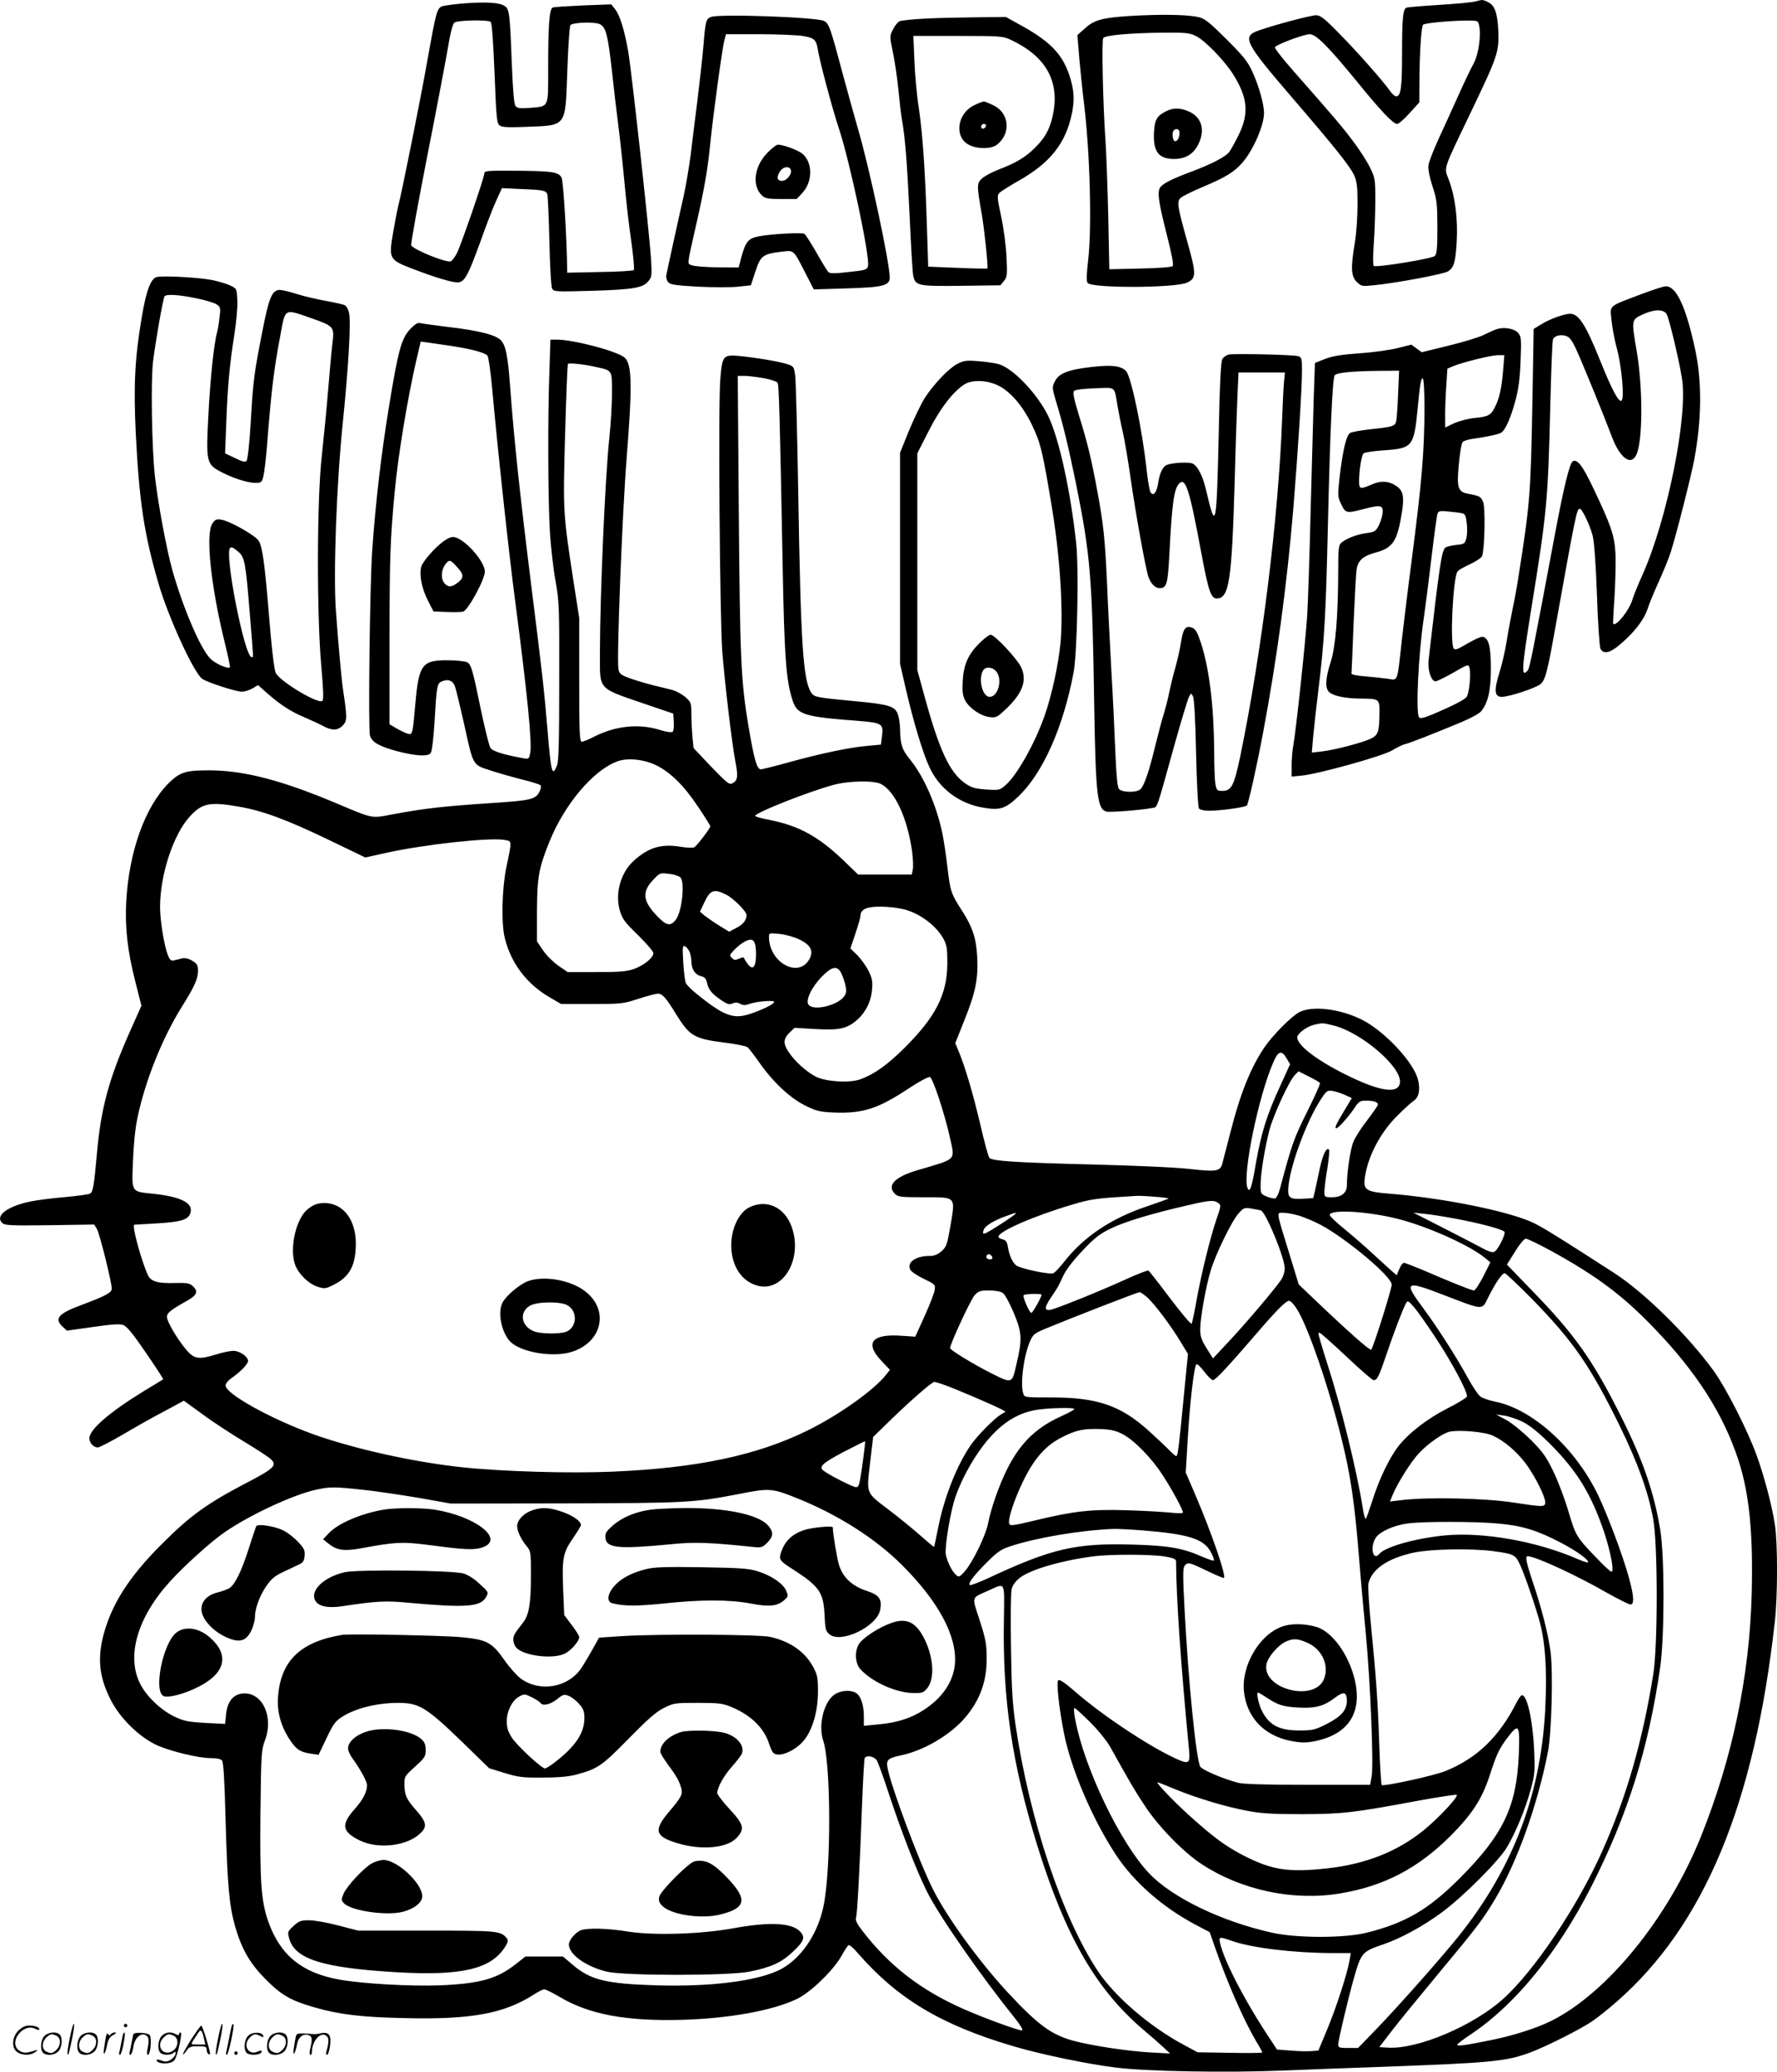
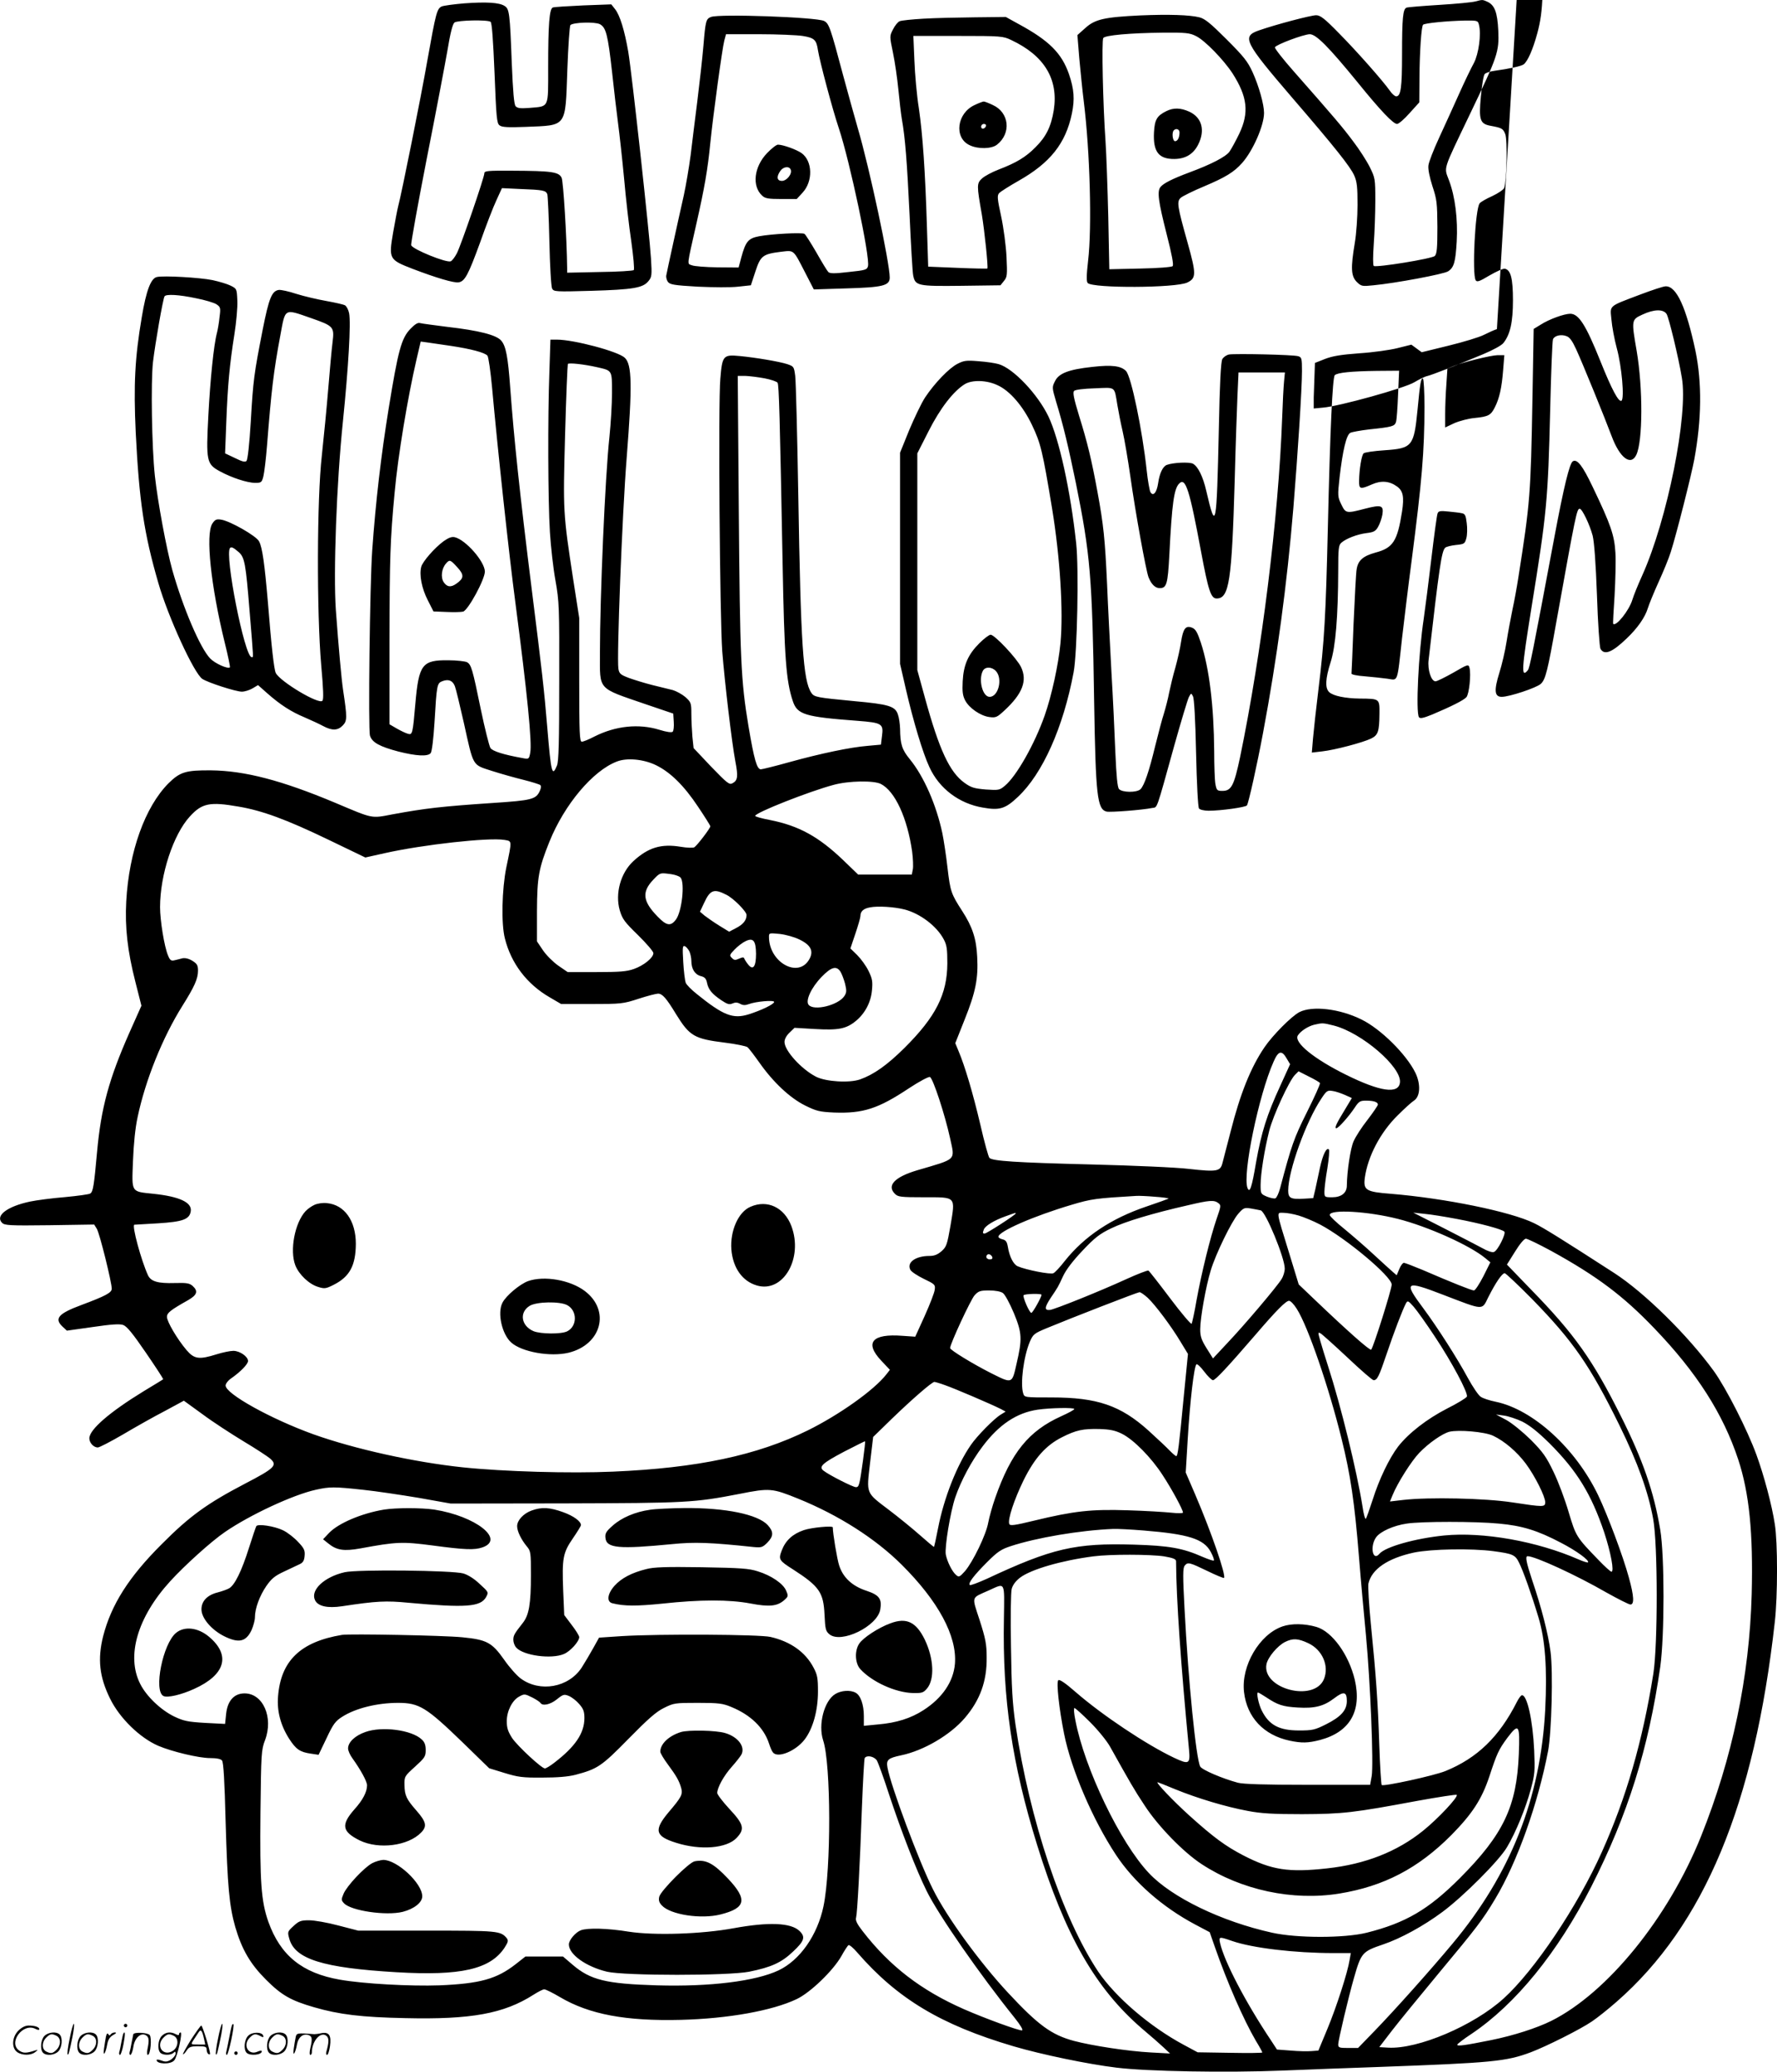
<svg xmlns="http://www.w3.org/2000/svg" version="1.0" viewBox="0 0 1030.155 1200.561" preserveAspectRatio="xMidYMid meet">
  <g transform="translate(-0.214,1200.831) scale(0.1,-0.1)" fill="#000000" stroke="none">
-     <path d="M8555 12000 c-16 -5 -110 -14 -208 -20 -97 -6 -183 -13 -191 -16 -21 -8 -26 -61 -26 -271 0 -193 -7 -243 -34 -243 -8 0 -25 15 -37 33 -41 58 -192 229 -296 334 -82 84 -107 103 -131 103 -30 0 -235 -54 -332 -88 -101 -35 -84 -67 195 -392 243 -282 335 -397 358 -449 16 -37 19 -67 19 -170 0 -69 -7 -169 -16 -221 -24 -144 -22 -191 11 -225 27 -26 31 -27 97 -20 127 12 410 65 433 81 34 22 43 53 50 173 7 129 -9 258 -44 352 -30 83 -42 46 123 391 159 331 167 356 162 478 -5 106 -21 149 -63 168 -29 13 -28 13 -70 2z m21 -136 c14 -54 -2 -168 -29 -220 -15 -27 -54 -107 -86 -179 -32 -71 -84 -186 -116 -255 -32 -69 -60 -141 -62 -160 -3 -22 6 -66 23 -120 26 -78 28 -98 29 -237 0 -124 -3 -155 -15 -168 -16 -16 -337 -68 -354 -58 -5 4 -5 55 0 127 5 67 9 180 9 251 0 127 -1 132 -32 195 -18 36 -61 103 -97 150 -62 83 -108 137 -344 405 -62 70 -111 133 -109 139 5 15 165 75 202 76 37 0 109 -73 275 -276 136 -168 209 -244 231 -244 10 0 42 28 73 63 l56 62 1 140 c1 156 11 300 21 310 9 9 139 22 240 24 76 1 78 0 84 -25z M2695 11989 c-60 -5 -120 -13 -132 -18 -28 -13 -34 -37 -83 -311 -38 -218 -150 -775 -170 -849 -5 -20 -18 -88 -29 -151 -26 -153 -23 -157 114 -210 136 -52 238 -82 265 -78 37 5 57 44 125 230 34 97 77 208 95 246 l32 70 106 -5 c132 -5 148 -8 157 -30 3 -10 9 -133 12 -273 3 -140 10 -264 16 -274 9 -18 20 -19 227 -13 242 7 300 17 331 56 20 24 21 34 15 131 -8 137 -111 1077 -132 1200 -21 121 -48 210 -76 245 l-22 28 -162 -6 c-89 -4 -168 -9 -177 -12 -20 -8 -27 -97 -27 -347 0 -240 7 -225 -108 -235 -54 -4 -70 -2 -81 10 -9 12 -15 82 -22 249 -11 292 -14 315 -42 332 -31 20 -106 24 -232 15z m151 -107 c8 -5 15 -105 23 -297 10 -255 13 -292 29 -303 13 -11 48 -13 152 -9 241 10 229 -6 241 328 5 139 13 257 18 262 16 16 143 20 171 5 35 -19 46 -60 70 -274 11 -104 27 -238 35 -299 8 -60 24 -204 35 -320 10 -115 29 -281 42 -367 12 -86 19 -161 14 -165 -4 -4 -93 -10 -197 -11 l-189 -4 0 24 c-2 176 -22 505 -32 526 -16 34 -57 40 -285 41 -145 1 -163 -1 -163 -15 0 -24 -134 -413 -159 -463 -12 -23 -28 -44 -36 -47 -25 -10 -220 69 -229 93 -3 8 37 229 88 491 52 262 106 547 121 632 18 109 31 159 42 168 18 13 190 17 209 4z M6613 11919 c-208 -10 -263 -22 -319 -73 l-46 -41 11 -135 c7 -74 18 -187 26 -250 36 -288 48 -731 25 -923 -10 -88 -10 -121 -2 -129 31 -31 511 -29 577 3 52 25 53 48 2 230 -60 214 -64 239 -40 261 10 9 72 40 137 67 123 52 172 82 219 135 63 71 127 217 127 290 0 49 -30 156 -66 235 -29 64 -52 92 -152 192 -93 93 -125 119 -157 127 -57 14 -177 18 -342 11z m323 -120 c50 -24 160 -137 212 -217 86 -135 96 -226 39 -347 -20 -42 -46 -89 -57 -105 -21 -30 -106 -74 -233 -121 -96 -36 -149 -62 -167 -84 -21 -25 -13 -83 35 -272 31 -121 42 -180 35 -187 -6 -6 -86 -12 -188 -14 l-179 -4 -6 303 c-4 167 -11 365 -16 439 -15 213 -23 584 -13 598 11 16 153 29 346 31 132 1 155 -1 192 -20z M6763 11364 c-54 -27 -67 -49 -71 -122 -6 -113 27 -156 119 -155 64 1 109 28 137 83 42 83 22 157 -51 191 -51 23 -92 24 -134 3z m77 -123 c0 -30 -11 -51 -26 -51 -14 0 -20 51 -7 63 13 14 33 6 33 -12z M4124 11910 c-29 -11 -32 -22 -44 -167 -6 -71 -22 -213 -35 -318 -13 -104 -31 -246 -39 -315 -9 -69 -27 -175 -40 -235 -14 -61 -41 -184 -61 -275 -20 -91 -38 -174 -40 -186 -3 -11 2 -29 9 -39 12 -16 35 -20 173 -28 88 -4 193 -5 234 0 l74 8 26 79 c30 92 43 102 147 115 79 9 71 17 142 -121 l50 -97 188 6 c213 6 252 16 252 63 0 85 -117 634 -185 865 -19 66 -58 206 -86 310 -73 274 -81 298 -110 312 -46 22 -608 42 -655 23z m531 -110 c68 -11 80 -22 89 -83 10 -63 83 -339 121 -452 64 -192 182 -749 169 -799 -5 -21 -15 -24 -112 -34 -84 -10 -109 -9 -118 0 -7 7 -38 58 -69 113 -32 55 -63 104 -69 108 -13 9 -190 0 -264 -14 -62 -12 -77 -30 -102 -121 l-16 -60 -123 1 c-67 1 -134 6 -148 12 -28 11 -31 -13 27 244 46 203 65 311 80 465 16 159 69 547 81 593 l10 37 192 0 c106 0 219 -5 252 -10z M4449 11121 c-76 -79 -89 -192 -28 -247 17 -16 37 -19 111 -19 l89 0 34 37 c61 66 58 183 -6 229 -30 21 -108 49 -137 49 -9 0 -37 -22 -63 -49z m137 -96 c10 -24 -23 -65 -51 -65 -29 0 -33 24 -9 58 17 25 52 29 60 7z M5355 11900 c-66 -4 -128 -10 -138 -15 -10 -4 -27 -25 -38 -47 -20 -39 -20 -39 0 -136 11 -53 25 -149 31 -212 6 -63 15 -140 20 -170 20 -113 30 -245 45 -556 8 -175 17 -334 21 -352 12 -60 26 -63 279 -60 l227 3 20 25 c19 23 20 34 15 140 -3 63 -17 169 -31 234 -23 105 -24 122 -11 136 8 8 58 40 111 70 184 104 274 217 310 390 17 83 13 141 -17 229 -42 121 -115 194 -290 289 l-76 42 -179 -2 c-99 -1 -233 -4 -299 -8z m510 -124 c191 -90 274 -226 246 -406 -15 -94 -44 -154 -106 -215 -56 -57 -111 -90 -213 -129 -39 -15 -82 -38 -97 -52 -31 -28 -31 -40 -1 -209 15 -90 38 -307 32 -313 -2 -1 -80 0 -173 4 l-170 7 -7 221 c-10 332 -25 546 -47 696 -12 74 -23 199 -26 278 l-6 142 259 0 c251 0 261 -1 309 -24z M5653 11400 c-104 -47 -122 -190 -30 -233 49 -24 128 -22 159 3 84 66 71 187 -25 230 -23 11 -46 20 -52 20 -5 0 -29 -9 -52 -20z m65 -122 c-6 -18 -28 -21 -28 -4 0 9 7 16 16 16 9 0 14 -5 12 -12z M912 10403 c-35 -7 -62 -77 -88 -233 -40 -234 -48 -393 -35 -669 20 -398 48 -585 131 -871 57 -198 207 -524 255 -556 33 -22 195 -74 229 -74 17 0 45 9 62 19 l32 19 53 -47 c77 -68 140 -108 217 -140 37 -16 85 -38 107 -50 52 -28 86 -27 115 4 25 26 25 46 1 205 -10 69 -25 235 -42 464 -15 214 4 734 41 1091 32 315 47 570 36 628 -4 20 -15 41 -24 46 -9 5 -58 16 -108 25 -51 9 -128 27 -173 41 -45 15 -92 25 -103 23 -40 -6 -57 -48 -93 -230 -51 -260 -55 -292 -69 -531 -8 -134 -18 -223 -25 -230 -8 -8 -25 -4 -67 17 l-57 27 7 182 c8 211 19 332 47 508 11 70 19 157 17 195 -3 68 -3 69 -39 87 -20 10 -68 24 -105 32 -73 15 -283 27 -322 18z m226 -123 c52 -10 105 -26 119 -35 23 -16 25 -20 18 -73 -3 -32 -10 -73 -15 -92 -19 -71 -39 -271 -50 -480 -14 -263 -10 -281 65 -322 69 -38 161 -68 207 -68 35 0 38 3 47 38 5 20 15 100 21 177 25 318 38 430 77 638 30 162 20 157 178 102 132 -46 136 -51 125 -140 -5 -38 -16 -160 -25 -270 -9 -110 -26 -283 -37 -385 -29 -252 -30 -910 -4 -1214 13 -145 15 -201 7 -209 -22 -22 -244 111 -270 161 -10 19 -25 148 -46 412 -19 221 -32 316 -51 351 -15 31 -168 118 -220 126 -27 4 -35 1 -51 -23 -40 -62 -9 -360 72 -690 19 -76 32 -140 30 -143 -12 -11 -86 22 -114 51 -58 59 -158 294 -220 513 -34 122 -85 398 -101 545 -18 167 -24 545 -11 660 13 110 58 367 67 381 9 14 83 10 182 -11z m250 -1473 c32 -30 39 -65 61 -340 24 -290 23 -267 12 -267 -41 0 -159 599 -125 633 8 8 21 1 52 -26z M9510 10301 c-187 -71 -174 -60 -166 -145 3 -39 17 -114 31 -166 29 -106 45 -293 27 -304 -16 -10 -56 64 -122 229 -85 212 -126 275 -175 275 -35 0 -123 -32 -171 -63 l-41 -25 -7 -404 c-10 -555 -13 -600 -82 -1038 -8 -52 -23 -135 -34 -185 -10 -49 -26 -133 -34 -185 -8 -52 -27 -134 -42 -181 -32 -103 -28 -139 14 -139 44 0 201 52 226 75 28 25 40 75 91 362 112 623 118 653 135 653 14 0 58 -92 75 -156 9 -37 18 -155 25 -346 5 -159 15 -298 20 -309 22 -40 68 -22 153 60 62 59 106 122 122 175 7 23 35 91 62 151 28 61 60 139 71 175 31 96 119 443 136 535 43 232 45 446 7 630 -54 253 -110 376 -173 374 -13 0 -79 -22 -148 -48z m154 -113 c13 -22 68 -247 88 -368 38 -215 -84 -822 -229 -1145 -25 -55 -51 -119 -58 -143 -19 -62 -94 -156 -111 -139 -2 1 2 75 8 162 5 88 8 201 5 250 -6 102 -27 163 -132 382 -59 124 -90 163 -115 148 -19 -12 -52 -147 -106 -435 -128 -682 -144 -763 -155 -776 -40 -48 -36 5 21 361 89 549 96 621 109 1155 5 212 12 392 16 402 8 21 47 31 79 18 18 -6 34 -29 55 -75 37 -80 168 -402 206 -504 47 -126 111 -175 143 -109 38 80 39 386 2 604 -31 178 -30 180 33 209 68 32 122 33 141 3z M2381 10102 c-52 -54 -71 -125 -125 -457 -45 -277 -76 -544 -96 -825 -14 -199 -24 -1038 -13 -1075 12 -39 55 -63 165 -92 103 -26 170 -30 187 -9 7 9 16 81 22 178 13 217 14 227 46 239 35 13 59 4 72 -29 6 -15 29 -110 52 -212 57 -258 48 -242 162 -279 53 -17 135 -40 184 -52 48 -12 92 -26 97 -30 6 -5 5 -18 -2 -33 -22 -50 -46 -56 -273 -71 -298 -20 -392 -31 -582 -66 -125 -24 -109 -27 -334 68 -308 129 -522 185 -718 187 -146 1 -179 -9 -246 -75 -136 -137 -229 -395 -245 -684 -8 -152 7 -287 53 -467 l35 -138 -70 -157 c-118 -267 -164 -435 -187 -689 -18 -198 -23 -230 -39 -242 -6 -5 -72 -14 -146 -21 -74 -6 -166 -18 -204 -26 -132 -28 -203 -82 -162 -123 15 -15 42 -17 276 -14 l258 4 15 -24 c16 -24 87 -311 87 -348 0 -23 -36 -42 -175 -94 -135 -50 -160 -79 -110 -126 l25 -23 149 21 c109 16 156 19 177 12 22 -8 56 -50 132 -161 57 -83 102 -152 100 -154 -2 -1 -52 -33 -113 -69 -196 -120 -315 -222 -315 -273 0 -26 25 -53 49 -53 9 0 75 34 147 76 71 42 179 103 241 135 l111 60 109 -79 c59 -44 167 -114 238 -157 72 -43 140 -88 153 -99 44 -39 29 -55 -146 -146 -220 -115 -321 -188 -482 -350 -191 -190 -293 -351 -340 -534 -33 -132 -22 -235 40 -361 55 -113 173 -228 280 -274 80 -34 235 -71 300 -71 38 0 62 -5 69 -14 9 -10 15 -118 21 -353 11 -378 21 -488 56 -612 39 -132 87 -214 179 -306 89 -89 143 -120 278 -159 145 -42 275 -58 529 -63 381 -9 571 26 742 135 28 18 56 32 63 32 8 0 49 -20 91 -45 171 -101 383 -140 702 -132 273 7 529 53 670 120 79 37 212 165 260 250 17 31 36 60 41 63 5 3 28 -16 51 -43 233 -268 485 -419 905 -543 163 -48 432 -104 598 -124 178 -22 636 -30 960 -17 154 6 406 16 560 21 660 24 739 32 881 85 90 34 288 133 355 179 30 20 94 71 143 114 507 443 799 1143 917 2202 17 148 17 462 0 565 -17 112 -63 283 -106 401 -53 146 -176 387 -247 486 -151 208 -402 455 -578 569 -305 197 -411 263 -465 289 -137 67 -515 144 -829 170 -145 11 -161 21 -152 92 17 124 90 264 191 363 39 39 81 77 94 85 37 24 40 96 8 162 -53 107 -200 253 -312 308 -127 63 -285 81 -360 43 -45 -23 -155 -134 -202 -203 -80 -117 -142 -272 -197 -490 -21 -80 -42 -161 -47 -181 -12 -49 -31 -53 -192 -35 -73 9 -326 20 -567 26 -441 11 -574 20 -592 38 -6 6 -30 93 -53 194 -43 183 -90 340 -126 425 l-19 46 54 136 c64 159 80 240 73 365 -5 105 -28 174 -87 265 -64 99 -69 113 -85 250 -8 71 -22 162 -30 201 -35 164 -107 329 -189 429 -45 55 -55 86 -56 176 -1 28 -6 65 -13 84 -16 47 -54 58 -252 76 -219 21 -233 23 -250 49 -47 71 -61 281 -75 1141 -6 352 -14 665 -18 695 -7 53 -8 55 -46 68 -46 15 -182 38 -276 47 -95 9 -101 3 -112 -131 -13 -141 -3 -1381 11 -1579 14 -178 55 -527 76 -639 17 -88 14 -111 -17 -127 -18 -10 -31 1 -123 96 l-102 108 -7 66 c-3 36 -6 96 -6 132 0 64 -2 68 -35 98 -19 16 -52 34 -72 40 -21 5 -74 18 -118 29 -44 11 -105 30 -136 41 -50 19 -57 25 -62 54 -10 68 22 895 48 1222 33 420 31 541 -11 580 -39 37 -296 105 -393 105 l-38 0 -6 -187 c-10 -264 -8 -750 3 -928 5 -82 19 -208 32 -280 22 -124 23 -152 22 -586 0 -353 -3 -463 -13 -487 -28 -68 -34 -46 -56 218 -18 217 -30 323 -90 800 -71 568 -103 874 -125 1170 -13 180 -25 244 -53 275 -28 32 -128 58 -312 79 -77 10 -148 19 -158 22 -13 4 -30 -7 -56 -34z m234 -98 c119 -18 198 -39 213 -57 6 -7 18 -91 27 -187 31 -345 98 -967 135 -1245 69 -528 97 -809 86 -869 -7 -37 -8 -38 -44 -31 -111 20 -175 40 -187 59 -7 12 -32 111 -55 221 -49 239 -56 262 -81 276 -11 5 -59 11 -107 11 -153 2 -172 -24 -192 -252 -15 -174 -17 -182 -43 -174 -12 3 -41 17 -64 30 l-43 25 0 492 c1 469 4 578 30 852 19 211 76 552 126 767 l25 107 37 -5 c20 -3 82 -12 137 -20z m850 -124 c87 -20 85 -16 85 -148 0 -64 -7 -180 -15 -257 -25 -230 -55 -924 -55 -1255 0 -214 -16 -196 260 -291 l165 -56 3 -48 c2 -26 -1 -52 -6 -57 -6 -6 -35 -2 -77 11 -120 37 -254 23 -377 -39 -32 -17 -65 -30 -73 -30 -13 0 -15 50 -15 359 l0 358 -35 224 c-59 386 -59 392 -47 838 6 221 14 405 16 410 5 8 92 -1 171 -19z m969 -64 c37 -7 72 -19 76 -26 8 -13 13 -194 29 -1045 10 -546 20 -683 59 -799 26 -79 69 -92 376 -115 142 -11 151 -17 141 -89 l-6 -49 -77 -7 c-99 -8 -268 -43 -456 -95 -82 -23 -156 -41 -163 -41 -23 0 -39 56 -72 251 -44 265 -49 383 -56 1252 l-6 777 43 0 c24 -1 74 -7 112 -14z m-629 -2242 c84 -41 163 -119 244 -241 39 -58 71 -109 71 -113 0 -12 -78 -113 -93 -122 -8 -4 -43 -3 -78 3 -114 19 -189 -4 -275 -83 -74 -68 -107 -188 -79 -285 15 -51 28 -68 106 -144 49 -48 89 -95 89 -104 0 -27 -56 -72 -113 -92 -42 -15 -83 -18 -218 -18 l-166 0 -54 37 c-30 21 -70 61 -89 89 l-35 52 0 176 c1 195 10 247 72 401 87 216 252 412 391 465 58 23 155 14 227 -21z m1304 -109 c82 -42 153 -197 181 -392 5 -40 7 -86 4 -102 l-6 -31 -156 0 -155 0 -86 83 c-143 137 -258 200 -424 233 -48 9 -87 20 -87 24 0 19 316 143 455 180 88 24 234 26 274 5z m-3724 -131 c137 -23 278 -75 517 -190 l218 -105 112 25 c223 50 604 92 694 77 45 -8 45 1 11 -161 -25 -125 -30 -324 -8 -410 36 -144 127 -265 261 -342 l65 -38 177 0 c170 0 182 1 271 30 52 17 103 30 114 30 25 0 48 -26 105 -120 78 -126 105 -142 283 -164 64 -8 122 -20 130 -26 9 -7 39 -47 69 -89 80 -114 177 -205 265 -249 67 -33 84 -37 169 -41 168 -6 255 22 434 141 59 39 114 68 121 65 18 -7 87 -218 117 -355 28 -131 43 -117 -192 -186 -130 -39 -176 -88 -128 -136 18 -18 33 -20 170 -20 187 0 181 7 152 -166 -19 -108 -23 -121 -51 -146 -23 -20 -42 -28 -70 -28 -82 0 -134 -38 -111 -81 6 -11 41 -34 78 -52 63 -30 67 -34 63 -62 -1 -16 -28 -85 -58 -152 l-55 -121 -73 5 c-177 14 -223 -39 -124 -144 l50 -53 -21 -27 c-71 -91 -273 -234 -455 -324 -295 -145 -639 -218 -1129 -239 -246 -11 -634 0 -872 25 -283 30 -625 106 -864 191 -247 89 -510 235 -510 283 0 11 15 30 33 42 53 37 97 82 97 100 0 26 -48 59 -85 59 -18 0 -62 -9 -97 -20 -102 -32 -130 -28 -175 25 -54 64 -113 164 -113 192 0 23 20 39 123 97 52 30 59 52 26 82 -18 16 -35 19 -103 17 -99 -3 -139 9 -156 45 -39 85 -95 290 -79 293 2 0 64 4 137 8 144 9 183 23 190 70 8 51 -65 85 -215 101 -133 14 -127 4 -120 189 4 100 13 192 27 256 45 214 145 462 260 645 69 110 90 156 90 203 0 31 -5 40 -32 57 -21 13 -42 18 -58 15 -14 -4 -35 -9 -48 -12 -18 -4 -25 1 -36 29 -21 49 -46 202 -46 279 0 188 77 422 173 526 70 77 116 86 282 57z m2563 -412 c25 -32 7 -196 -27 -242 -30 -41 -55 -37 -106 16 -87 89 -94 143 -25 215 37 39 39 40 91 33 30 -3 60 -13 67 -22z m265 -99 c41 -20 117 -97 117 -117 0 -31 -20 -55 -61 -76 l-40 -21 -57 35 c-31 19 -69 46 -85 58 l-27 23 24 51 c35 76 57 84 129 47z m1032 -85 c91 -23 188 -97 228 -173 18 -33 21 -57 21 -140 -1 -179 -67 -309 -249 -490 -101 -100 -178 -154 -257 -182 -63 -22 -200 -13 -256 16 -85 44 -182 151 -182 201 0 16 11 37 29 54 l29 28 119 -7 c136 -8 181 1 237 47 53 44 87 108 93 178 5 50 2 67 -20 112 -14 29 -44 70 -66 92 l-39 38 29 86 c16 47 29 93 29 101 0 28 17 44 56 51 44 9 140 3 199 -12z m-609 -174 c67 -32 85 -68 57 -116 -64 -111 -233 -16 -233 131 0 23 1 23 63 17 34 -4 85 -18 113 -32z m-251 -83 c0 -74 -17 -98 -45 -63 -10 12 -20 28 -23 35 -3 9 -9 9 -30 0 -22 -10 -29 -10 -42 4 -15 14 -14 18 16 49 17 18 46 40 63 48 45 22 60 3 61 -73z m-386 13 c6 -14 11 -38 11 -54 0 -46 20 -79 54 -88 24 -6 32 -15 37 -40 8 -39 29 -64 84 -101 33 -22 45 -26 63 -18 16 7 29 7 45 -2 16 -9 30 -9 49 -2 42 16 148 25 148 13 0 -13 -75 -49 -148 -72 -91 -28 -146 -7 -302 119 -30 24 -59 53 -63 65 -4 11 -11 65 -14 119 -5 85 -4 97 9 92 8 -3 20 -17 27 -31z m875 -116 c8 -13 20 -44 27 -70 10 -41 9 -52 -4 -72 -35 -53 -176 -88 -207 -51 -20 24 15 100 75 162 56 58 86 66 109 31z m2861 -313 c162 -42 392 -240 383 -329 -7 -70 -115 -54 -313 44 -186 92 -304 188 -279 228 17 26 59 53 95 62 49 11 49 11 114 -5z m-273 -192 l19 -32 -56 -123 c-79 -171 -110 -271 -141 -444 -25 -149 -37 -183 -50 -150 -30 78 65 538 151 731 28 65 48 69 77 18z m192 -141 c3 -5 -31 -80 -75 -168 -76 -152 -90 -193 -156 -442 -8 -29 -20 -55 -27 -58 -8 -3 -30 2 -50 10 -35 15 -36 17 -36 68 0 65 23 206 50 313 22 88 116 291 149 324 l21 21 59 -30 c33 -16 62 -33 65 -38z m145 -69 l40 -18 -42 -70 c-48 -78 -60 -105 -48 -105 12 0 74 70 107 120 23 35 31 40 65 40 44 0 69 -8 69 -23 0 -5 -27 -45 -60 -88 -34 -43 -70 -99 -81 -125 -18 -40 -38 -172 -39 -256 0 -43 -32 -68 -85 -68 -44 0 -45 1 -45 33 0 17 7 78 17 134 9 56 13 106 9 110 -14 14 -35 -29 -52 -106 -9 -42 -21 -98 -27 -126 l-12 -50 -49 -3 c-81 -5 -96 2 -96 47 0 114 103 400 193 534 29 44 35 48 64 43 17 -2 49 -13 72 -23z m-1101 -590 c45 -3 80 -8 78 -11 -3 -2 -61 -23 -129 -46 -203 -69 -358 -172 -472 -315 -27 -35 -57 -67 -66 -71 -16 -9 -158 19 -207 40 -25 11 -48 56 -57 112 -5 29 -11 39 -30 44 -14 3 -25 10 -25 15 0 31 204 120 423 185 117 35 142 38 377 52 14 1 62 -1 108 -5z m366 -36 c18 -13 17 -17 -9 -92 -37 -108 -88 -316 -116 -470 -12 -71 -26 -134 -29 -138 -4 -4 -60 62 -124 147 -64 85 -121 158 -126 161 -5 3 -64 -20 -132 -51 -153 -70 -410 -173 -439 -177 -33 -3 -32 14 3 68 45 67 43 63 73 128 18 38 57 89 113 148 71 75 99 97 166 129 80 39 239 87 446 134 123 29 150 31 174 13z m247 -43 c29 -8 139 -275 139 -337 0 -18 -8 -45 -19 -62 -27 -44 -216 -267 -313 -369 l-84 -90 -37 59 c-30 48 -37 69 -37 110 0 65 33 250 61 341 28 94 121 285 160 329 30 34 35 36 73 30 23 -4 48 -9 57 -11z m794 -49 c174 -44 419 -154 508 -228 l29 -24 -41 -82 c-23 -44 -47 -81 -54 -81 -14 0 -129 46 -298 119 -53 22 -102 41 -108 41 -7 0 -19 -16 -27 -36 l-15 -36 -22 19 c-12 10 -62 56 -110 100 -48 45 -126 112 -172 150 -46 37 -84 73 -84 80 -2 35 220 22 394 -22z m-2215 31 c0 -8 -168 -116 -179 -116 -13 0 -13 3 -5 24 8 21 61 53 126 76 61 22 58 21 58 16z m1641 -12 c30 -9 86 -32 124 -52 150 -79 415 -301 415 -348 0 -27 -106 -364 -119 -377 -7 -7 -133 104 -333 295 l-87 83 -55 180 c-78 253 -75 235 -34 235 19 0 59 -7 89 -16z m919 -20 c137 -26 259 -59 273 -73 11 -11 -38 -110 -60 -118 -10 -4 -38 5 -67 22 -28 15 -130 68 -226 117 l-175 89 65 -7 c36 -3 121 -17 190 -30z m545 -185 c265 -146 417 -260 598 -449 245 -255 398 -494 486 -760 64 -195 87 -425 78 -780 -13 -478 -112 -951 -294 -1404 -189 -471 -542 -906 -868 -1069 -85 -42 -219 -85 -347 -111 -154 -31 -198 -37 -198 -27 0 4 37 33 83 63 256 172 499 471 694 853 212 417 332 800 400 1275 25 180 25 641 0 792 -37 222 -101 406 -228 659 -163 326 -269 476 -523 736 l-138 143 47 75 c27 44 53 75 63 75 9 0 75 -32 147 -71z m-3241 -34 c4 -10 -1 -15 -14 -15 -11 0 -20 7 -20 15 0 8 6 15 14 15 8 0 16 -7 20 -15z m3132 -247 c236 -242 334 -383 505 -731 106 -216 167 -386 195 -542 27 -147 27 -728 1 -895 -63 -395 -157 -719 -299 -1035 -141 -315 -391 -687 -569 -848 -174 -158 -497 -295 -670 -285 l-51 3 73 95 c40 52 162 201 269 330 225 270 257 312 330 434 128 213 248 551 307 859 20 110 29 456 14 572 -13 103 -54 262 -106 414 -35 106 -42 141 -27 141 43 0 281 -109 456 -210 68 -38 131 -70 140 -70 23 0 21 48 -9 156 -33 122 -123 362 -178 477 -130 271 -377 497 -594 542 -35 7 -75 20 -87 29 -13 8 -46 57 -74 108 -62 115 -178 296 -259 405 -116 155 -105 163 115 78 240 -92 224 -91 262 -14 43 85 80 139 95 139 6 0 79 -69 161 -152z m-3070 37 c12 -8 40 -60 64 -117 47 -114 49 -149 15 -294 -26 -116 -24 -115 -146 -54 -107 54 -239 135 -239 146 0 24 120 282 142 306 23 25 33 28 85 28 35 0 67 -6 79 -15z m839 -27 c45 -42 139 -168 192 -257 l42 -69 -24 -243 c-28 -294 -35 -349 -44 -349 -4 0 -20 14 -37 31 -16 17 -72 70 -124 117 -162 146 -298 192 -561 192 -155 0 -158 0 -165 23 -18 56 2 213 38 299 19 44 25 49 97 79 147 61 526 208 539 209 7 0 28 -15 47 -32z m-615 17 c0 -14 -51 -105 -59 -105 -11 0 -51 92 -45 102 6 9 104 11 104 3z m1480 -82 c65 -102 186 -454 260 -755 51 -205 75 -367 100 -678 11 -140 30 -347 41 -460 25 -265 45 -748 33 -815 l-9 -50 -360 0 c-253 0 -374 4 -406 12 -90 24 -209 75 -219 94 -24 45 -69 492 -91 916 -10 188 -10 235 1 248 18 22 26 20 130 -30 51 -25 95 -43 98 -41 13 14 -73 264 -166 481 l-56 130 12 200 c13 214 36 413 50 427 4 4 25 -15 45 -42 21 -28 44 -50 51 -50 14 0 83 74 248 265 120 140 175 195 193 195 9 0 29 -21 45 -47z m800 -160 c98 -147 194 -327 186 -348 -2 -7 -54 -39 -114 -69 -119 -61 -225 -144 -285 -221 -51 -67 -110 -189 -148 -310 -18 -55 -35 -104 -39 -108 -4 -4 -13 27 -19 70 -33 207 -126 587 -201 818 -16 50 -36 114 -44 143 -14 49 -14 52 2 43 9 -5 79 -68 156 -140 76 -72 144 -131 151 -131 21 0 31 20 75 150 43 128 93 258 112 294 10 19 13 18 46 -19 19 -22 74 -99 122 -172z m-2839 -282 c55 -19 270 -111 323 -138 l28 -15 -29 -18 c-38 -23 -137 -123 -173 -176 -81 -117 -156 -307 -190 -483 -11 -58 -22 -106 -23 -107 -1 -2 -38 29 -82 68 -44 39 -124 104 -178 145 -137 104 -132 91 -111 273 l18 151 110 107 c116 112 231 212 245 212 4 0 32 -8 62 -19z m749 -138 c0 -5 -34 -23 -76 -42 -188 -85 -290 -210 -382 -472 -17 -48 -35 -113 -41 -145 -12 -69 -88 -226 -135 -281 -30 -33 -35 -36 -50 -23 -23 18 -53 78 -61 120 -7 42 26 245 55 331 33 96 93 209 159 296 95 126 197 194 318 212 75 11 213 13 213 4z m2597 -73 c43 -22 89 -58 158 -126 160 -160 242 -294 317 -516 39 -119 59 -228 42 -228 -5 0 -39 30 -75 68 -129 133 -131 137 -173 277 -21 72 -60 177 -88 234 -42 88 -62 115 -131 185 -47 46 -108 96 -142 115 l-60 32 45 -6 c25 -3 73 -19 107 -35z m-2322 -70 c69 -34 172 -139 237 -240 54 -82 118 -201 118 -217 0 -5 -30 -5 -67 -1 -38 4 -151 11 -253 14 -211 7 -312 -4 -543 -60 -115 -28 -140 -31 -144 -19 -10 25 28 140 83 253 64 129 129 202 222 249 83 42 122 50 217 48 62 -2 91 -8 130 -27z m2153 -12 c66 -31 138 -93 189 -161 53 -71 113 -191 113 -224 0 -29 -8 -29 -192 -1 -157 24 -483 31 -631 14 l-77 -9 16 39 c29 70 108 195 154 243 55 57 133 111 174 122 53 13 206 0 254 -23z m-3653 -144 c-20 -143 -23 -154 -41 -154 -17 0 -155 70 -187 95 -31 23 -8 44 119 111 66 34 120 61 121 60 2 -2 -4 -52 -12 -112z m-2900 -169 c77 -8 223 -30 325 -47 l185 -33 660 1 c708 2 751 4 1014 55 176 35 190 33 341 -28 234 -95 447 -231 599 -382 213 -212 322 -414 309 -575 -9 -103 -72 -197 -182 -268 -74 -48 -158 -74 -264 -83 l-82 -8 0 57 c0 65 -19 120 -48 135 -31 17 -84 13 -118 -8 -64 -39 -100 -177 -70 -268 46 -137 47 -747 2 -962 -35 -167 -136 -312 -260 -371 -133 -63 -398 -96 -706 -87 -296 9 -385 31 -489 120 l-55 47 -109 0 -109 0 -56 -44 c-110 -86 -206 -113 -442 -123 -168 -6 -442 9 -578 33 -218 38 -344 140 -414 335 -42 119 -50 232 -46 634 4 344 5 363 27 420 49 131 -12 270 -119 270 -61 0 -99 -43 -107 -119 l-6 -58 -116 6 c-101 6 -124 11 -179 37 -78 38 -161 117 -197 189 -82 161 -16 387 174 595 85 93 238 231 317 285 144 99 395 216 527 245 81 18 106 18 272 0z m6585 -196 c136 -12 226 -40 361 -111 91 -47 167 -103 157 -114 -3 -2 -27 5 -54 17 -242 106 -554 161 -780 139 -169 -17 -341 -66 -375 -106 -39 -47 -57 43 -19 96 24 33 101 68 178 79 84 13 399 13 532 0z m-2059 -40 c261 -21 350 -49 390 -124 13 -24 21 -46 18 -50 -3 -3 -32 7 -65 21 -115 51 -195 65 -399 71 -339 10 -474 -21 -852 -198 -51 -23 -96 -40 -99 -36 -11 10 24 56 101 133 60 60 81 74 136 92 149 49 400 92 595 100 22 1 101 -3 175 -9z m2030 -120 c111 -15 125 -21 147 -66 24 -47 73 -185 113 -318 39 -129 51 -295 39 -535 -27 -513 -201 -953 -537 -1355 -130 -156 -334 -384 -453 -507 l-95 -98 -57 0 c-52 0 -58 2 -58 21 0 23 60 276 91 384 42 147 48 154 169 195 101 34 235 107 345 189 121 90 327 296 373 374 51 85 109 227 138 335 24 88 25 108 20 227 -8 174 -41 322 -71 319 -6 0 -19 -18 -30 -40 -102 -201 -229 -324 -413 -399 -66 -27 -360 -91 -370 -81 -3 4 -10 109 -14 234 -8 248 -18 391 -49 701 -11 112 -17 217 -14 232 19 84 112 147 264 180 102 21 333 25 462 8z m-1910 -30 c52 -9 69 -16 69 -28 1 -216 27 -593 75 -1091 8 -85 0 -89 -87 -48 -162 77 -416 247 -567 378 -64 56 -97 78 -104 71 -12 -12 5 -166 34 -311 42 -208 166 -497 300 -700 104 -158 269 -303 459 -404 l85 -45 29 -83 c72 -207 167 -424 239 -547 21 -34 37 -64 37 -67 0 -3 -84 -4 -187 -2 l-188 3 -80 43 c-198 106 -397 278 -496 424 -208 312 -399 882 -480 1433 -17 119 -23 212 -26 450 -3 167 -1 316 4 335 6 23 23 46 49 66 64 48 240 99 424 123 98 13 332 12 411 0z m-929 -360 c-9 -466 47 -843 193 -1314 163 -525 338 -830 608 -1063 50 -42 107 -92 126 -110 l36 -34 -110 6 c-133 7 -341 39 -447 67 -130 35 -207 91 -382 279 -163 175 -355 438 -435 599 -80 158 -245 600 -264 706 -8 45 3 55 79 71 130 27 284 117 369 216 89 104 129 214 127 353 0 76 -7 109 -41 215 -46 142 -51 125 54 172 97 44 90 55 87 -163z m500 -601 c46 -46 98 -110 116 -143 114 -204 140 -250 200 -340 78 -120 225 -271 331 -340 229 -150 528 -214 798 -170 257 42 456 145 649 339 121 123 176 207 220 339 44 134 54 156 105 225 66 87 73 77 66 -95 -12 -303 -89 -465 -342 -719 -181 -181 -313 -259 -540 -316 -129 -32 -404 -32 -548 0 -294 65 -581 204 -714 345 -166 175 -374 607 -427 888 -8 38 -10 69 -5 69 5 0 46 -37 91 -82z m-1237 -221 c8 -13 41 -104 73 -203 69 -208 156 -433 216 -554 69 -140 312 -489 510 -735 35 -44 51 -71 43 -73 -16 -3 -214 69 -337 123 -248 109 -430 249 -587 452 -32 41 -43 63 -38 78 7 26 22 295 34 643 6 150 13 277 16 282 12 19 54 10 70 -13z m1731 -168 c130 -53 295 -102 419 -125 78 -15 146 -19 315 -19 237 1 298 8 668 77 122 22 225 38 229 35 11 -11 -108 -138 -195 -208 -150 -121 -335 -194 -555 -218 -225 -25 -322 -10 -487 75 -104 54 -173 105 -313 231 -93 84 -197 193 -184 193 2 0 48 -18 103 -41z m329 -879 c119 -41 363 -70 589 -70 l99 0 -7 -40 c-11 -71 -76 -273 -129 -400 l-52 -125 -40 -3 c-22 -2 -76 -1 -120 3 l-80 6 -34 52 c-148 221 -273 461 -296 566 -8 37 -5 37 70 11z M2574 8872 c-52 -38 -123 -119 -130 -149 -12 -47 3 -124 37 -191 l34 -67 75 -3 c41 -2 85 -1 97 2 29 8 127 188 126 233 -2 58 -110 182 -174 198 -18 4 -35 -2 -65 -23z m80 -152 c40 -44 38 -63 -6 -94 -32 -23 -55 -20 -74 9 -18 28 -12 79 14 108 21 24 25 22 66 -23z M1825 5026 c-16 -7 -40 -24 -52 -37 -62 -68 -92 -226 -59 -313 21 -54 81 -111 134 -126 35 -11 44 -10 89 13 93 47 127 112 128 237 0 134 -66 227 -168 236 -23 3 -55 -2 -72 -10z M4353 5015 c-71 -30 -119 -140 -111 -248 9 -106 63 -183 147 -208 153 -46 271 157 201 344 -41 108 -139 155 -237 112z M3063 4584 c-48 -18 -127 -84 -148 -125 -31 -59 -3 -183 51 -231 62 -55 226 -84 332 -59 192 47 244 245 94 358 -85 64 -235 90 -329 57z m227 -139 c59 -31 60 -122 0 -152 -34 -17 -153 -16 -195 1 -72 31 -84 109 -22 147 40 24 173 27 217 4z M7437 2583 c-134 -46 -241 -229 -223 -381 17 -146 114 -249 264 -281 71 -15 107 -14 177 4 173 46 243 168 201 349 -35 146 -131 279 -222 306 -69 20 -145 21 -197 3z m149 -97 c82 -38 123 -132 91 -209 -57 -135 -360 -56 -333 87 8 40 64 107 108 129 45 22 74 21 134 -7z m-243 -314 c66 -44 96 -54 182 -59 98 -6 150 7 211 53 56 43 74 39 74 -15 0 -54 -34 -92 -122 -136 -64 -32 -78 -35 -155 -35 -115 0 -174 31 -216 115 -18 35 -33 105 -22 105 3 0 25 -13 48 -28z M2228 3260 c-131 -22 -264 -79 -318 -135 l-35 -37 30 -24 c49 -40 91 -46 186 -29 211 39 243 40 420 17 186 -25 242 -27 288 -11 133 46 -39 181 -279 219 -74 11 -223 11 -292 0z M3085 3255 c-48 -17 -85 -57 -85 -91 0 -29 23 -77 56 -117 23 -27 24 -36 24 -166 0 -168 -11 -233 -48 -279 -49 -62 -54 -72 -54 -97 0 -14 7 -34 17 -45 42 -46 203 -68 276 -37 37 15 89 73 89 98 0 8 -20 40 -44 71 l-43 57 -6 143 c-7 185 -2 217 56 301 26 38 47 72 47 77 0 22 -42 53 -103 75 -77 28 -124 31 -182 10z M3770 3259 c-85 -12 -163 -45 -215 -91 -39 -34 -46 -46 -43 -72 6 -60 77 -66 387 -36 129 13 219 10 473 -17 43 -4 51 -2 78 25 37 38 38 63 3 102 -57 62 -244 101 -483 99 -80 -1 -170 -5 -200 -10z M1488 3164 c-3 -5 -22 -61 -42 -124 -43 -137 -84 -220 -117 -237 -13 -7 -42 -17 -65 -23 -60 -15 -94 -50 -94 -98 0 -51 58 -119 132 -156 85 -42 127 -32 159 37 10 23 19 56 19 73 0 51 27 124 66 181 30 43 49 59 103 84 36 17 77 36 91 43 19 9 26 21 28 48 3 32 -3 44 -37 80 -22 24 -61 55 -88 68 -49 24 -146 39 -155 24z M4662 3141 c-65 -22 -106 -60 -128 -118 -20 -52 -16 -58 66 -110 152 -98 176 -133 182 -262 4 -85 7 -96 29 -114 68 -55 276 46 294 143 11 62 -5 85 -81 110 -82 27 -135 77 -157 146 -12 36 -37 186 -37 221 0 11 -125 -1 -168 -16z M3748 2915 c-84 -21 -143 -52 -183 -96 -42 -47 -48 -94 -12 -102 68 -17 139 -17 288 -2 220 24 389 24 511 1 110 -21 155 -16 195 18 25 22 26 25 13 55 -16 41 -86 89 -164 113 -52 17 -99 20 -326 24 -209 3 -277 1 -322 -11z M2000 2897 c-118 -27 -199 -103 -172 -161 16 -36 72 -49 158 -36 198 30 253 33 386 20 330 -30 416 -24 448 33 15 28 15 29 -37 76 -31 30 -68 53 -95 61 -63 18 -615 24 -688 7z M5164 2601 c-69 -25 -159 -84 -181 -118 -28 -42 -24 -115 7 -148 68 -74 203 -135 303 -138 53 -1 62 1 83 26 45 53 40 174 -13 284 -50 102 -106 129 -199 94z M1022 2545 c-76 -64 -130 -334 -73 -365 23 -12 102 6 179 41 181 82 213 195 86 302 -64 54 -143 63 -192 22z M1985 2534 c-241 -40 -355 -150 -371 -357 -7 -85 15 -168 65 -246 39 -60 62 -76 123 -85 l47 -7 46 96 c39 83 52 100 92 125 77 49 202 80 323 80 123 0 164 -26 376 -231 l152 -148 88 -27 c78 -24 105 -28 219 -27 88 0 150 5 193 16 128 34 151 49 307 208 111 113 160 157 205 179 58 29 64 30 197 30 121 0 145 -3 195 -24 112 -46 188 -120 218 -211 7 -22 17 -46 23 -52 27 -36 133 8 184 75 48 63 77 168 77 277 0 78 -3 97 -26 140 -47 89 -132 150 -249 177 -63 15 -642 18 -859 5 l-135 -9 -34 -61 c-19 -34 -49 -85 -67 -113 -76 -115 -241 -145 -353 -63 -22 16 -66 65 -97 110 -70 99 -100 115 -241 129 -109 11 -651 21 -698 14z m1105 -364 c21 -11 41 -24 45 -30 12 -20 58 -10 96 21 36 29 42 30 69 19 17 -7 44 -28 60 -47 24 -27 30 -43 30 -81 0 -88 -53 -166 -176 -260 -23 -18 -47 -32 -53 -32 -19 0 -158 129 -190 176 -24 38 -31 58 -31 98 0 58 31 120 71 142 31 17 33 17 79 -6z M2120 1971 c-60 -21 -100 -59 -100 -95 0 -13 11 -38 25 -57 48 -67 85 -134 85 -157 0 -38 -25 -86 -74 -140 -78 -89 -71 -128 31 -179 111 -54 282 -32 357 46 35 36 29 62 -28 127 -58 66 -68 88 -69 147 -1 50 0 52 61 107 56 51 62 59 62 96 0 29 -6 47 -23 62 -58 55 -230 78 -327 43z M3950 1971 c-71 -22 -120 -69 -120 -114 0 -8 20 -42 44 -74 51 -69 65 -95 77 -136 10 -37 3 -52 -73 -141 -87 -104 -78 -139 44 -177 142 -45 293 -32 350 28 49 52 43 78 -42 169 -38 41 -70 83 -70 92 1 32 37 98 83 150 25 28 51 61 57 72 24 45 -19 103 -94 125 -52 16 -212 19 -256 6z M2160 1211 c-47 -25 -147 -132 -166 -177 -14 -33 -14 -38 2 -55 40 -44 245 -74 341 -50 66 17 113 54 113 90 0 76 -147 212 -227 211 -15 -1 -44 -9 -63 -19z M4030 1222 c-33 -5 -196 -169 -206 -205 -5 -21 -1 -34 15 -51 50 -54 228 -81 341 -52 146 37 157 86 43 207 -84 89 -129 113 -193 101z M1704 847 c-35 -32 -36 -34 -25 -73 32 -119 195 -170 622 -195 372 -22 543 17 626 142 21 33 23 41 13 55 -36 43 -51 44 -465 44 l-396 0 -116 30 c-63 17 -139 30 -169 30 -47 0 -59 -4 -90 -33z M4255 834 c-184 -34 -459 -43 -608 -20 -122 20 -239 23 -278 8 -31 -12 -69 -57 -69 -82 0 -58 100 -129 221 -158 104 -24 703 -24 824 0 129 26 188 53 255 117 66 62 73 85 36 120 -50 47 -178 52 -381 15z M8680 10101 c-14 -4 -47 -19 -75 -33 -27 -14 -120 -42 -206 -63 l-155 -38 -30 22 -30 22 -80 -20 c-43 -11 -143 -25 -221 -30 -108 -8 -156 -16 -200 -33 l-58 -23 -7 -200 c-3 -110 -11 -407 -18 -660 -6 -253 -15 -525 -20 -605 -10 -155 -64 -659 -80 -749 -6 -30 -10 -84 -10 -119 l0 -64 53 5 c93 7 477 114 530 147 27 16 60 33 75 36 29 7 167 61 325 127 55 23 107 51 117 65 39 49 55 121 55 247 0 127 -13 176 -47 183 -10 2 -49 -16 -89 -39 -57 -34 -72 -40 -80 -28 -22 36 -3 415 23 446 6 8 39 27 73 42 34 16 65 37 69 47 15 38 20 281 6 313 -13 32 -20 35 -83 47 -63 11 -71 33 -58 170 6 64 15 122 22 130 6 7 32 16 57 19 87 12 157 27 170 38 23 19 52 84 78 179 19 71 27 126 31 233 5 127 4 142 -13 163 -21 26 -82 37 -124 23z m36 -238 c-8 -103 -22 -164 -48 -215 -23 -46 -37 -54 -117 -62 -35 -3 -88 -17 -118 -30 l-53 -25 0 78 c0 43 3 120 7 171 l6 92 33 14 c56 23 217 63 258 64 l39 0 -7 -87z m-609 -140 c-3 -76 -8 -148 -12 -160 -8 -25 -21 -29 -154 -43 -51 -6 -101 -15 -111 -20 -23 -12 -44 -103 -62 -257 -12 -109 -11 -115 10 -158 25 -52 29 -53 136 -25 97 25 110 20 102 -34 -4 -22 -15 -54 -25 -71 -14 -25 -25 -31 -67 -36 -55 -7 -119 -32 -146 -56 -16 -14 -18 -35 -18 -162 -1 -265 -15 -439 -44 -530 -31 -97 -33 -151 -8 -174 24 -22 94 -36 177 -37 116 -1 115 0 114 -89 -1 -103 -8 -123 -49 -143 -48 -23 -210 -66 -283 -74 l-60 -7 7 84 c4 46 18 172 31 279 35 284 43 433 55 945 13 562 27 866 40 879 15 15 96 23 244 25 l129 1 -6 -137z m153 -71 c0 -259 -15 -434 -75 -897 -19 -143 -43 -343 -55 -445 -29 -265 -22 -244 -84 -235 -28 4 -87 10 -131 14 -44 3 -79 10 -78 16 1 6 6 136 12 290 7 154 14 296 18 315 8 51 37 76 109 96 102 27 127 66 154 238 13 85 6 120 -29 145 -44 32 -92 36 -146 12 -68 -30 -75 -28 -74 22 1 65 14 146 26 158 6 6 61 14 122 18 161 11 170 23 191 236 14 150 20 186 31 179 5 -3 9 -76 9 -162z m217 -618 c18 -3 23 -13 28 -57 4 -29 3 -68 -2 -87 -9 -33 -12 -35 -61 -40 -28 -3 -56 -10 -62 -16 -21 -21 -34 -110 -96 -650 -7 -57 15 -124 40 -124 9 0 55 23 103 50 86 50 88 50 94 28 10 -38 -2 -152 -18 -170 -16 -18 -86 -53 -197 -100 -54 -22 -71 -25 -78 -16 -19 31 -3 368 28 573 8 55 28 211 44 346 16 135 32 253 36 262 5 14 16 16 63 11 31 -3 66 -7 78 -10z M7127 9954 c-15 -3 -32 -15 -39 -27 -8 -15 -15 -139 -20 -402 -13 -580 -17 -601 -73 -361 -19 83 -48 141 -77 157 -21 11 -115 7 -152 -7 -23 -9 -42 -49 -50 -106 -8 -55 -29 -79 -45 -51 -5 11 -15 66 -21 123 -26 240 -90 546 -120 578 -29 30 -81 37 -196 24 -137 -15 -194 -37 -216 -83 -18 -35 -17 -38 7 -120 41 -134 71 -260 114 -469 84 -416 95 -542 106 -1265 9 -550 18 -626 72 -640 22 -5 206 9 265 21 31 6 20 -26 128 363 39 139 77 265 84 279 13 25 14 25 24 5 7 -12 14 -138 18 -329 4 -177 11 -314 17 -321 5 -7 30 -13 56 -13 71 0 215 20 222 31 10 17 57 227 93 419 81 431 139 860 176 1305 26 317 50 693 50 793 0 74 -2 80 -22 86 -28 9 -362 16 -401 10z m319 -156 c-3 -29 -8 -125 -11 -213 -21 -576 -119 -1361 -244 -1965 -35 -164 -50 -195 -102 -195 -31 0 -34 3 -41 40 -4 22 -7 108 -7 190 -2 260 -28 478 -77 628 -21 63 -31 80 -52 88 -36 14 -51 -5 -63 -82 -5 -35 -20 -102 -33 -149 -14 -47 -29 -112 -36 -145 -6 -33 -20 -87 -30 -120 -11 -33 -33 -118 -51 -190 -35 -145 -63 -228 -85 -250 -21 -21 -107 -20 -125 1 -9 11 -15 75 -21 212 -4 108 -14 321 -23 472 -8 151 -20 379 -25 505 -12 258 -20 340 -56 535 -34 184 -57 281 -106 438 -31 102 -38 136 -29 145 7 7 56 13 120 15 124 5 112 14 131 -98 6 -36 19 -103 30 -150 11 -47 31 -165 45 -263 30 -213 90 -542 105 -583 16 -41 39 -64 65 -64 40 0 47 22 56 192 15 298 27 384 57 414 37 38 60 -34 127 -395 42 -225 57 -271 90 -271 73 0 88 99 105 685 5 198 13 420 16 493 l6 132 135 0 134 0 -5 -52z M5553 9900 c-49 -25 -132 -111 -188 -195 -21 -32 -62 -118 -92 -189 l-53 -131 0 -612 0 -612 34 -148 c43 -186 98 -369 136 -450 57 -125 173 -212 311 -235 96 -17 129 -7 202 62 143 134 263 402 323 722 21 110 31 602 15 747 -33 307 -99 606 -161 736 -62 129 -203 278 -288 303 -20 6 -73 14 -117 17 -70 6 -85 4 -122 -15z m232 -124 c71 -32 147 -120 200 -231 50 -105 61 -149 116 -482 47 -287 66 -598 49 -781 -12 -125 -51 -305 -92 -421 -58 -165 -163 -350 -230 -406 -31 -26 -36 -27 -111 -22 -68 6 -85 11 -124 39 -86 62 -146 191 -229 493 l-44 160 0 628 0 628 66 130 c67 132 143 230 209 271 43 26 127 24 190 -6z M5679 8280 c-65 -65 -91 -125 -96 -220 -3 -59 0 -83 14 -110 23 -45 89 -90 140 -97 38 -5 45 -2 88 38 105 97 134 173 96 252 -25 51 -153 187 -176 187 -9 0 -39 -23 -66 -50z m97 -161 c40 -44 14 -149 -37 -149 -41 0 -66 99 -39 151 14 25 52 24 76 -2z M406 194 c-10 -47 -15 -88 -12 -91 5 -6 9 7 30 110 7 37 10 67 6 67 -4 0 -15 -39 -24 -86z M720 270 c0 -5 5 -10 10 -10 6 0 10 5 10 10 0 6 -4 10 -10 10 -5 0 -10 -4 -10 -10z M1266 194 c-10 -47 -15 -88 -12 -91 5 -6 9 7 30 110 7 37 10 67 6 67 -4 0 -15 -39 -24 -86z M1346 269 c-3 -8 -10 -41 -16 -74 -6 -33 -14 -68 -16 -77 -3 -10 -1 -18 3 -18 10 0 46 171 38 178 -2 3 -7 -1 -9 -9z M109 241 c-38 -38 -41 -101 -7 -125 29 -20 79 -20 104 0 18 14 18 15 1 10 -53 -17 -69 -17 -92 -2 -69 45 21 166 94 126 12 -6 21 -7 21 -1 0 12 -25 21 -62 21 -19 0 -39 -10 -59 -29z M1110 189 c-28 -45 -49 -83 -47 -85 2 -3 12 7 21 21 14 21 24 25 66 25 43 0 50 -3 50 -19 0 -11 5 -23 10 -26 6 -3 10 -3 10 1 0 20 -44 164 -51 164 -4 0 -30 -37 -59 -81z m75 4 l7 -33 -42 0 c-42 0 -42 0 -28 23 8 12 21 32 29 44 15 25 22 18 34 -34z M260 210 c-22 -22 -27 -79 -8 -98 19 -19 66 -14 88 8 22 22 27 79 8 98 -19 19 -66 14 -88 -8z m71 0 c25 -14 25 -54 -1 -80 -23 -23 -33 -24 -61 -10 -25 14 -25 54 1 80 23 23 33 24 61 10z M470 210 c-22 -22 -27 -79 -8 -98 19 -19 66 -14 88 8 22 22 27 79 8 98 -19 19 -66 14 -88 -8z m71 0 c25 -14 25 -54 -1 -80 -23 -23 -33 -24 -61 -10 -25 14 -25 54 1 80 23 23 33 24 61 10z M616 204 c-3 -16 -8 -47 -11 -69 -8 -51 10 -26 19 27 5 27 15 42 34 53 18 10 22 14 10 15 -9 0 -20 -5 -24 -11 -5 -8 -9 -8 -14 1 -5 8 -10 3 -14 -16z M717 223 c-2 -4 -7 -26 -11 -48 -4 -22 -9 -48 -12 -57 -3 -10 -1 -18 4 -18 4 0 14 28 20 62 11 58 10 81 -1 61z M775 220 c-1 -3 -5 -23 -9 -45 -4 -22 -9 -48 -12 -57 -3 -10 -1 -18 4 -18 5 0 13 20 17 45 7 53 44 87 74 68 17 -11 19 -28 8 -80 -4 -18 -3 -33 2 -33 16 0 24 99 11 115 -12 14 -87 18 -95 5z M940 210 c-22 -22 -27 -79 -8 -98 15 -15 61 -15 76 0 9 9 12 8 12 -5 0 -9 -12 -24 -26 -34 -21 -13 -32 -15 -55 -6 -16 6 -29 8 -29 3 0 -24 81 -27 102 -2 18 19 50 162 37 162 -5 0 -9 -5 -9 -10 0 -7 -6 -7 -19 0 -30 16 -59 12 -81 -10z m71 0 c29 -16 25 -65 -6 -86 -56 -37 -103 28 -55 76 23 23 33 24 61 10z M1441 211 c-23 -23 -28 -80 -9 -99 19 -19 88 -13 88 9 0 5 -11 4 -24 -2 -54 -25 -89 38 -46 81 23 23 33 24 62 9 16 -9 19 -8 16 3 -8 22 -64 22 -87 -1z M1570 210 c-22 -22 -27 -79 -8 -98 19 -19 66 -14 88 8 22 22 27 79 8 98 -19 19 -66 14 -88 -8z m71 0 c25 -14 25 -54 -1 -80 -23 -23 -33 -24 -61 -10 -25 14 -25 54 1 80 23 23 33 24 61 10z M1716 201 c-3 -14 -8 -44 -11 -66 -8 -51 10 -26 19 27 8 41 35 63 66 53 22 -7 24 -21 11 -77 -5 -22 -5 -38 0 -38 5 0 9 6 9 13 0 68 51 125 85 97 15 -13 15 -35 -1 -92 -3 -10 -1 -18 4 -18 6 0 13 23 17 50 9 63 -5 84 -49 76 -17 -4 -35 -6 -41 -6 -101 8 -104 7 -109 -19z M1360 110 c0 -5 5 -10 10 -10 6 0 10 5 10 10 0 6 -4 10 -10 10 -5 0 -10 -4 -10 -10z" />
+     <path d="M8555 12000 c-16 -5 -110 -14 -208 -20 -97 -6 -183 -13 -191 -16 -21 -8 -26 -61 -26 -271 0 -193 -7 -243 -34 -243 -8 0 -25 15 -37 33 -41 58 -192 229 -296 334 -82 84 -107 103 -131 103 -30 0 -235 -54 -332 -88 -101 -35 -84 -67 195 -392 243 -282 335 -397 358 -449 16 -37 19 -67 19 -170 0 -69 -7 -169 -16 -221 -24 -144 -22 -191 11 -225 27 -26 31 -27 97 -20 127 12 410 65 433 81 34 22 43 53 50 173 7 129 -9 258 -44 352 -30 83 -42 46 123 391 159 331 167 356 162 478 -5 106 -21 149 -63 168 -29 13 -28 13 -70 2z m21 -136 c14 -54 -2 -168 -29 -220 -15 -27 -54 -107 -86 -179 -32 -71 -84 -186 -116 -255 -32 -69 -60 -141 -62 -160 -3 -22 6 -66 23 -120 26 -78 28 -98 29 -237 0 -124 -3 -155 -15 -168 -16 -16 -337 -68 -354 -58 -5 4 -5 55 0 127 5 67 9 180 9 251 0 127 -1 132 -32 195 -18 36 -61 103 -97 150 -62 83 -108 137 -344 405 -62 70 -111 133 -109 139 5 15 165 75 202 76 37 0 109 -73 275 -276 136 -168 209 -244 231 -244 10 0 42 28 73 63 l56 62 1 140 c1 156 11 300 21 310 9 9 139 22 240 24 76 1 78 0 84 -25z M2695 11989 c-60 -5 -120 -13 -132 -18 -28 -13 -34 -37 -83 -311 -38 -218 -150 -775 -170 -849 -5 -20 -18 -88 -29 -151 -26 -153 -23 -157 114 -210 136 -52 238 -82 265 -78 37 5 57 44 125 230 34 97 77 208 95 246 l32 70 106 -5 c132 -5 148 -8 157 -30 3 -10 9 -133 12 -273 3 -140 10 -264 16 -274 9 -18 20 -19 227 -13 242 7 300 17 331 56 20 24 21 34 15 131 -8 137 -111 1077 -132 1200 -21 121 -48 210 -76 245 l-22 28 -162 -6 c-89 -4 -168 -9 -177 -12 -20 -8 -27 -97 -27 -347 0 -240 7 -225 -108 -235 -54 -4 -70 -2 -81 10 -9 12 -15 82 -22 249 -11 292 -14 315 -42 332 -31 20 -106 24 -232 15z m151 -107 c8 -5 15 -105 23 -297 10 -255 13 -292 29 -303 13 -11 48 -13 152 -9 241 10 229 -6 241 328 5 139 13 257 18 262 16 16 143 20 171 5 35 -19 46 -60 70 -274 11 -104 27 -238 35 -299 8 -60 24 -204 35 -320 10 -115 29 -281 42 -367 12 -86 19 -161 14 -165 -4 -4 -93 -10 -197 -11 l-189 -4 0 24 c-2 176 -22 505 -32 526 -16 34 -57 40 -285 41 -145 1 -163 -1 -163 -15 0 -24 -134 -413 -159 -463 -12 -23 -28 -44 -36 -47 -25 -10 -220 69 -229 93 -3 8 37 229 88 491 52 262 106 547 121 632 18 109 31 159 42 168 18 13 190 17 209 4z M6613 11919 c-208 -10 -263 -22 -319 -73 l-46 -41 11 -135 c7 -74 18 -187 26 -250 36 -288 48 -731 25 -923 -10 -88 -10 -121 -2 -129 31 -31 511 -29 577 3 52 25 53 48 2 230 -60 214 -64 239 -40 261 10 9 72 40 137 67 123 52 172 82 219 135 63 71 127 217 127 290 0 49 -30 156 -66 235 -29 64 -52 92 -152 192 -93 93 -125 119 -157 127 -57 14 -177 18 -342 11z m323 -120 c50 -24 160 -137 212 -217 86 -135 96 -226 39 -347 -20 -42 -46 -89 -57 -105 -21 -30 -106 -74 -233 -121 -96 -36 -149 -62 -167 -84 -21 -25 -13 -83 35 -272 31 -121 42 -180 35 -187 -6 -6 -86 -12 -188 -14 l-179 -4 -6 303 c-4 167 -11 365 -16 439 -15 213 -23 584 -13 598 11 16 153 29 346 31 132 1 155 -1 192 -20z M6763 11364 c-54 -27 -67 -49 -71 -122 -6 -113 27 -156 119 -155 64 1 109 28 137 83 42 83 22 157 -51 191 -51 23 -92 24 -134 3z m77 -123 c0 -30 -11 -51 -26 -51 -14 0 -20 51 -7 63 13 14 33 6 33 -12z M4124 11910 c-29 -11 -32 -22 -44 -167 -6 -71 -22 -213 -35 -318 -13 -104 -31 -246 -39 -315 -9 -69 -27 -175 -40 -235 -14 -61 -41 -184 -61 -275 -20 -91 -38 -174 -40 -186 -3 -11 2 -29 9 -39 12 -16 35 -20 173 -28 88 -4 193 -5 234 0 l74 8 26 79 c30 92 43 102 147 115 79 9 71 17 142 -121 l50 -97 188 6 c213 6 252 16 252 63 0 85 -117 634 -185 865 -19 66 -58 206 -86 310 -73 274 -81 298 -110 312 -46 22 -608 42 -655 23z m531 -110 c68 -11 80 -22 89 -83 10 -63 83 -339 121 -452 64 -192 182 -749 169 -799 -5 -21 -15 -24 -112 -34 -84 -10 -109 -9 -118 0 -7 7 -38 58 -69 113 -32 55 -63 104 -69 108 -13 9 -190 0 -264 -14 -62 -12 -77 -30 -102 -121 l-16 -60 -123 1 c-67 1 -134 6 -148 12 -28 11 -31 -13 27 244 46 203 65 311 80 465 16 159 69 547 81 593 l10 37 192 0 c106 0 219 -5 252 -10z M4449 11121 c-76 -79 -89 -192 -28 -247 17 -16 37 -19 111 -19 l89 0 34 37 c61 66 58 183 -6 229 -30 21 -108 49 -137 49 -9 0 -37 -22 -63 -49z m137 -96 c10 -24 -23 -65 -51 -65 -29 0 -33 24 -9 58 17 25 52 29 60 7z M5355 11900 c-66 -4 -128 -10 -138 -15 -10 -4 -27 -25 -38 -47 -20 -39 -20 -39 0 -136 11 -53 25 -149 31 -212 6 -63 15 -140 20 -170 20 -113 30 -245 45 -556 8 -175 17 -334 21 -352 12 -60 26 -63 279 -60 l227 3 20 25 c19 23 20 34 15 140 -3 63 -17 169 -31 234 -23 105 -24 122 -11 136 8 8 58 40 111 70 184 104 274 217 310 390 17 83 13 141 -17 229 -42 121 -115 194 -290 289 l-76 42 -179 -2 c-99 -1 -233 -4 -299 -8z m510 -124 c191 -90 274 -226 246 -406 -15 -94 -44 -154 -106 -215 -56 -57 -111 -90 -213 -129 -39 -15 -82 -38 -97 -52 -31 -28 -31 -40 -1 -209 15 -90 38 -307 32 -313 -2 -1 -80 0 -173 4 l-170 7 -7 221 c-10 332 -25 546 -47 696 -12 74 -23 199 -26 278 l-6 142 259 0 c251 0 261 -1 309 -24z M5653 11400 c-104 -47 -122 -190 -30 -233 49 -24 128 -22 159 3 84 66 71 187 -25 230 -23 11 -46 20 -52 20 -5 0 -29 -9 -52 -20z m65 -122 c-6 -18 -28 -21 -28 -4 0 9 7 16 16 16 9 0 14 -5 12 -12z M912 10403 c-35 -7 -62 -77 -88 -233 -40 -234 -48 -393 -35 -669 20 -398 48 -585 131 -871 57 -198 207 -524 255 -556 33 -22 195 -74 229 -74 17 0 45 9 62 19 l32 19 53 -47 c77 -68 140 -108 217 -140 37 -16 85 -38 107 -50 52 -28 86 -27 115 4 25 26 25 46 1 205 -10 69 -25 235 -42 464 -15 214 4 734 41 1091 32 315 47 570 36 628 -4 20 -15 41 -24 46 -9 5 -58 16 -108 25 -51 9 -128 27 -173 41 -45 15 -92 25 -103 23 -40 -6 -57 -48 -93 -230 -51 -260 -55 -292 -69 -531 -8 -134 -18 -223 -25 -230 -8 -8 -25 -4 -67 17 l-57 27 7 182 c8 211 19 332 47 508 11 70 19 157 17 195 -3 68 -3 69 -39 87 -20 10 -68 24 -105 32 -73 15 -283 27 -322 18z m226 -123 c52 -10 105 -26 119 -35 23 -16 25 -20 18 -73 -3 -32 -10 -73 -15 -92 -19 -71 -39 -271 -50 -480 -14 -263 -10 -281 65 -322 69 -38 161 -68 207 -68 35 0 38 3 47 38 5 20 15 100 21 177 25 318 38 430 77 638 30 162 20 157 178 102 132 -46 136 -51 125 -140 -5 -38 -16 -160 -25 -270 -9 -110 -26 -283 -37 -385 -29 -252 -30 -910 -4 -1214 13 -145 15 -201 7 -209 -22 -22 -244 111 -270 161 -10 19 -25 148 -46 412 -19 221 -32 316 -51 351 -15 31 -168 118 -220 126 -27 4 -35 1 -51 -23 -40 -62 -9 -360 72 -690 19 -76 32 -140 30 -143 -12 -11 -86 22 -114 51 -58 59 -158 294 -220 513 -34 122 -85 398 -101 545 -18 167 -24 545 -11 660 13 110 58 367 67 381 9 14 83 10 182 -11z m250 -1473 c32 -30 39 -65 61 -340 24 -290 23 -267 12 -267 -41 0 -159 599 -125 633 8 8 21 1 52 -26z M9510 10301 c-187 -71 -174 -60 -166 -145 3 -39 17 -114 31 -166 29 -106 45 -293 27 -304 -16 -10 -56 64 -122 229 -85 212 -126 275 -175 275 -35 0 -123 -32 -171 -63 l-41 -25 -7 -404 c-10 -555 -13 -600 -82 -1038 -8 -52 -23 -135 -34 -185 -10 -49 -26 -133 -34 -185 -8 -52 -27 -134 -42 -181 -32 -103 -28 -139 14 -139 44 0 201 52 226 75 28 25 40 75 91 362 112 623 118 653 135 653 14 0 58 -92 75 -156 9 -37 18 -155 25 -346 5 -159 15 -298 20 -309 22 -40 68 -22 153 60 62 59 106 122 122 175 7 23 35 91 62 151 28 61 60 139 71 175 31 96 119 443 136 535 43 232 45 446 7 630 -54 253 -110 376 -173 374 -13 0 -79 -22 -148 -48z m154 -113 c13 -22 68 -247 88 -368 38 -215 -84 -822 -229 -1145 -25 -55 -51 -119 -58 -143 -19 -62 -94 -156 -111 -139 -2 1 2 75 8 162 5 88 8 201 5 250 -6 102 -27 163 -132 382 -59 124 -90 163 -115 148 -19 -12 -52 -147 -106 -435 -128 -682 -144 -763 -155 -776 -40 -48 -36 5 21 361 89 549 96 621 109 1155 5 212 12 392 16 402 8 21 47 31 79 18 18 -6 34 -29 55 -75 37 -80 168 -402 206 -504 47 -126 111 -175 143 -109 38 80 39 386 2 604 -31 178 -30 180 33 209 68 32 122 33 141 3z M2381 10102 c-52 -54 -71 -125 -125 -457 -45 -277 -76 -544 -96 -825 -14 -199 -24 -1038 -13 -1075 12 -39 55 -63 165 -92 103 -26 170 -30 187 -9 7 9 16 81 22 178 13 217 14 227 46 239 35 13 59 4 72 -29 6 -15 29 -110 52 -212 57 -258 48 -242 162 -279 53 -17 135 -40 184 -52 48 -12 92 -26 97 -30 6 -5 5 -18 -2 -33 -22 -50 -46 -56 -273 -71 -298 -20 -392 -31 -582 -66 -125 -24 -109 -27 -334 68 -308 129 -522 185 -718 187 -146 1 -179 -9 -246 -75 -136 -137 -229 -395 -245 -684 -8 -152 7 -287 53 -467 l35 -138 -70 -157 c-118 -267 -164 -435 -187 -689 -18 -198 -23 -230 -39 -242 -6 -5 -72 -14 -146 -21 -74 -6 -166 -18 -204 -26 -132 -28 -203 -82 -162 -123 15 -15 42 -17 276 -14 l258 4 15 -24 c16 -24 87 -311 87 -348 0 -23 -36 -42 -175 -94 -135 -50 -160 -79 -110 -126 l25 -23 149 21 c109 16 156 19 177 12 22 -8 56 -50 132 -161 57 -83 102 -152 100 -154 -2 -1 -52 -33 -113 -69 -196 -120 -315 -222 -315 -273 0 -26 25 -53 49 -53 9 0 75 34 147 76 71 42 179 103 241 135 l111 60 109 -79 c59 -44 167 -114 238 -157 72 -43 140 -88 153 -99 44 -39 29 -55 -146 -146 -220 -115 -321 -188 -482 -350 -191 -190 -293 -351 -340 -534 -33 -132 -22 -235 40 -361 55 -113 173 -228 280 -274 80 -34 235 -71 300 -71 38 0 62 -5 69 -14 9 -10 15 -118 21 -353 11 -378 21 -488 56 -612 39 -132 87 -214 179 -306 89 -89 143 -120 278 -159 145 -42 275 -58 529 -63 381 -9 571 26 742 135 28 18 56 32 63 32 8 0 49 -20 91 -45 171 -101 383 -140 702 -132 273 7 529 53 670 120 79 37 212 165 260 250 17 31 36 60 41 63 5 3 28 -16 51 -43 233 -268 485 -419 905 -543 163 -48 432 -104 598 -124 178 -22 636 -30 960 -17 154 6 406 16 560 21 660 24 739 32 881 85 90 34 288 133 355 179 30 20 94 71 143 114 507 443 799 1143 917 2202 17 148 17 462 0 565 -17 112 -63 283 -106 401 -53 146 -176 387 -247 486 -151 208 -402 455 -578 569 -305 197 -411 263 -465 289 -137 67 -515 144 -829 170 -145 11 -161 21 -152 92 17 124 90 264 191 363 39 39 81 77 94 85 37 24 40 96 8 162 -53 107 -200 253 -312 308 -127 63 -285 81 -360 43 -45 -23 -155 -134 -202 -203 -80 -117 -142 -272 -197 -490 -21 -80 -42 -161 -47 -181 -12 -49 -31 -53 -192 -35 -73 9 -326 20 -567 26 -441 11 -574 20 -592 38 -6 6 -30 93 -53 194 -43 183 -90 340 -126 425 l-19 46 54 136 c64 159 80 240 73 365 -5 105 -28 174 -87 265 -64 99 -69 113 -85 250 -8 71 -22 162 -30 201 -35 164 -107 329 -189 429 -45 55 -55 86 -56 176 -1 28 -6 65 -13 84 -16 47 -54 58 -252 76 -219 21 -233 23 -250 49 -47 71 -61 281 -75 1141 -6 352 -14 665 -18 695 -7 53 -8 55 -46 68 -46 15 -182 38 -276 47 -95 9 -101 3 -112 -131 -13 -141 -3 -1381 11 -1579 14 -178 55 -527 76 -639 17 -88 14 -111 -17 -127 -18 -10 -31 1 -123 96 l-102 108 -7 66 c-3 36 -6 96 -6 132 0 64 -2 68 -35 98 -19 16 -52 34 -72 40 -21 5 -74 18 -118 29 -44 11 -105 30 -136 41 -50 19 -57 25 -62 54 -10 68 22 895 48 1222 33 420 31 541 -11 580 -39 37 -296 105 -393 105 l-38 0 -6 -187 c-10 -264 -8 -750 3 -928 5 -82 19 -208 32 -280 22 -124 23 -152 22 -586 0 -353 -3 -463 -13 -487 -28 -68 -34 -46 -56 218 -18 217 -30 323 -90 800 -71 568 -103 874 -125 1170 -13 180 -25 244 -53 275 -28 32 -128 58 -312 79 -77 10 -148 19 -158 22 -13 4 -30 -7 -56 -34z m234 -98 c119 -18 198 -39 213 -57 6 -7 18 -91 27 -187 31 -345 98 -967 135 -1245 69 -528 97 -809 86 -869 -7 -37 -8 -38 -44 -31 -111 20 -175 40 -187 59 -7 12 -32 111 -55 221 -49 239 -56 262 -81 276 -11 5 -59 11 -107 11 -153 2 -172 -24 -192 -252 -15 -174 -17 -182 -43 -174 -12 3 -41 17 -64 30 l-43 25 0 492 c1 469 4 578 30 852 19 211 76 552 126 767 l25 107 37 -5 c20 -3 82 -12 137 -20z m850 -124 c87 -20 85 -16 85 -148 0 -64 -7 -180 -15 -257 -25 -230 -55 -924 -55 -1255 0 -214 -16 -196 260 -291 l165 -56 3 -48 c2 -26 -1 -52 -6 -57 -6 -6 -35 -2 -77 11 -120 37 -254 23 -377 -39 -32 -17 -65 -30 -73 -30 -13 0 -15 50 -15 359 l0 358 -35 224 c-59 386 -59 392 -47 838 6 221 14 405 16 410 5 8 92 -1 171 -19z m969 -64 c37 -7 72 -19 76 -26 8 -13 13 -194 29 -1045 10 -546 20 -683 59 -799 26 -79 69 -92 376 -115 142 -11 151 -17 141 -89 l-6 -49 -77 -7 c-99 -8 -268 -43 -456 -95 -82 -23 -156 -41 -163 -41 -23 0 -39 56 -72 251 -44 265 -49 383 -56 1252 l-6 777 43 0 c24 -1 74 -7 112 -14z m-629 -2242 c84 -41 163 -119 244 -241 39 -58 71 -109 71 -113 0 -12 -78 -113 -93 -122 -8 -4 -43 -3 -78 3 -114 19 -189 -4 -275 -83 -74 -68 -107 -188 -79 -285 15 -51 28 -68 106 -144 49 -48 89 -95 89 -104 0 -27 -56 -72 -113 -92 -42 -15 -83 -18 -218 -18 l-166 0 -54 37 c-30 21 -70 61 -89 89 l-35 52 0 176 c1 195 10 247 72 401 87 216 252 412 391 465 58 23 155 14 227 -21z m1304 -109 c82 -42 153 -197 181 -392 5 -40 7 -86 4 -102 l-6 -31 -156 0 -155 0 -86 83 c-143 137 -258 200 -424 233 -48 9 -87 20 -87 24 0 19 316 143 455 180 88 24 234 26 274 5z m-3724 -131 c137 -23 278 -75 517 -190 l218 -105 112 25 c223 50 604 92 694 77 45 -8 45 1 11 -161 -25 -125 -30 -324 -8 -410 36 -144 127 -265 261 -342 l65 -38 177 0 c170 0 182 1 271 30 52 17 103 30 114 30 25 0 48 -26 105 -120 78 -126 105 -142 283 -164 64 -8 122 -20 130 -26 9 -7 39 -47 69 -89 80 -114 177 -205 265 -249 67 -33 84 -37 169 -41 168 -6 255 22 434 141 59 39 114 68 121 65 18 -7 87 -218 117 -355 28 -131 43 -117 -192 -186 -130 -39 -176 -88 -128 -136 18 -18 33 -20 170 -20 187 0 181 7 152 -166 -19 -108 -23 -121 -51 -146 -23 -20 -42 -28 -70 -28 -82 0 -134 -38 -111 -81 6 -11 41 -34 78 -52 63 -30 67 -34 63 -62 -1 -16 -28 -85 -58 -152 l-55 -121 -73 5 c-177 14 -223 -39 -124 -144 l50 -53 -21 -27 c-71 -91 -273 -234 -455 -324 -295 -145 -639 -218 -1129 -239 -246 -11 -634 0 -872 25 -283 30 -625 106 -864 191 -247 89 -510 235 -510 283 0 11 15 30 33 42 53 37 97 82 97 100 0 26 -48 59 -85 59 -18 0 -62 -9 -97 -20 -102 -32 -130 -28 -175 25 -54 64 -113 164 -113 192 0 23 20 39 123 97 52 30 59 52 26 82 -18 16 -35 19 -103 17 -99 -3 -139 9 -156 45 -39 85 -95 290 -79 293 2 0 64 4 137 8 144 9 183 23 190 70 8 51 -65 85 -215 101 -133 14 -127 4 -120 189 4 100 13 192 27 256 45 214 145 462 260 645 69 110 90 156 90 203 0 31 -5 40 -32 57 -21 13 -42 18 -58 15 -14 -4 -35 -9 -48 -12 -18 -4 -25 1 -36 29 -21 49 -46 202 -46 279 0 188 77 422 173 526 70 77 116 86 282 57z m2563 -412 c25 -32 7 -196 -27 -242 -30 -41 -55 -37 -106 16 -87 89 -94 143 -25 215 37 39 39 40 91 33 30 -3 60 -13 67 -22z m265 -99 c41 -20 117 -97 117 -117 0 -31 -20 -55 -61 -76 l-40 -21 -57 35 c-31 19 -69 46 -85 58 l-27 23 24 51 c35 76 57 84 129 47z m1032 -85 c91 -23 188 -97 228 -173 18 -33 21 -57 21 -140 -1 -179 -67 -309 -249 -490 -101 -100 -178 -154 -257 -182 -63 -22 -200 -13 -256 16 -85 44 -182 151 -182 201 0 16 11 37 29 54 l29 28 119 -7 c136 -8 181 1 237 47 53 44 87 108 93 178 5 50 2 67 -20 112 -14 29 -44 70 -66 92 l-39 38 29 86 c16 47 29 93 29 101 0 28 17 44 56 51 44 9 140 3 199 -12z m-609 -174 c67 -32 85 -68 57 -116 -64 -111 -233 -16 -233 131 0 23 1 23 63 17 34 -4 85 -18 113 -32z m-251 -83 c0 -74 -17 -98 -45 -63 -10 12 -20 28 -23 35 -3 9 -9 9 -30 0 -22 -10 -29 -10 -42 4 -15 14 -14 18 16 49 17 18 46 40 63 48 45 22 60 3 61 -73z m-386 13 c6 -14 11 -38 11 -54 0 -46 20 -79 54 -88 24 -6 32 -15 37 -40 8 -39 29 -64 84 -101 33 -22 45 -26 63 -18 16 7 29 7 45 -2 16 -9 30 -9 49 -2 42 16 148 25 148 13 0 -13 -75 -49 -148 -72 -91 -28 -146 -7 -302 119 -30 24 -59 53 -63 65 -4 11 -11 65 -14 119 -5 85 -4 97 9 92 8 -3 20 -17 27 -31z m875 -116 c8 -13 20 -44 27 -70 10 -41 9 -52 -4 -72 -35 -53 -176 -88 -207 -51 -20 24 15 100 75 162 56 58 86 66 109 31z m2861 -313 c162 -42 392 -240 383 -329 -7 -70 -115 -54 -313 44 -186 92 -304 188 -279 228 17 26 59 53 95 62 49 11 49 11 114 -5z m-273 -192 l19 -32 -56 -123 c-79 -171 -110 -271 -141 -444 -25 -149 -37 -183 -50 -150 -30 78 65 538 151 731 28 65 48 69 77 18z m192 -141 c3 -5 -31 -80 -75 -168 -76 -152 -90 -193 -156 -442 -8 -29 -20 -55 -27 -58 -8 -3 -30 2 -50 10 -35 15 -36 17 -36 68 0 65 23 206 50 313 22 88 116 291 149 324 l21 21 59 -30 c33 -16 62 -33 65 -38z m145 -69 l40 -18 -42 -70 c-48 -78 -60 -105 -48 -105 12 0 74 70 107 120 23 35 31 40 65 40 44 0 69 -8 69 -23 0 -5 -27 -45 -60 -88 -34 -43 -70 -99 -81 -125 -18 -40 -38 -172 -39 -256 0 -43 -32 -68 -85 -68 -44 0 -45 1 -45 33 0 17 7 78 17 134 9 56 13 106 9 110 -14 14 -35 -29 -52 -106 -9 -42 -21 -98 -27 -126 l-12 -50 -49 -3 c-81 -5 -96 2 -96 47 0 114 103 400 193 534 29 44 35 48 64 43 17 -2 49 -13 72 -23z m-1101 -590 c45 -3 80 -8 78 -11 -3 -2 -61 -23 -129 -46 -203 -69 -358 -172 -472 -315 -27 -35 -57 -67 -66 -71 -16 -9 -158 19 -207 40 -25 11 -48 56 -57 112 -5 29 -11 39 -30 44 -14 3 -25 10 -25 15 0 31 204 120 423 185 117 35 142 38 377 52 14 1 62 -1 108 -5z m366 -36 c18 -13 17 -17 -9 -92 -37 -108 -88 -316 -116 -470 -12 -71 -26 -134 -29 -138 -4 -4 -60 62 -124 147 -64 85 -121 158 -126 161 -5 3 -64 -20 -132 -51 -153 -70 -410 -173 -439 -177 -33 -3 -32 14 3 68 45 67 43 63 73 128 18 38 57 89 113 148 71 75 99 97 166 129 80 39 239 87 446 134 123 29 150 31 174 13z m247 -43 c29 -8 139 -275 139 -337 0 -18 -8 -45 -19 -62 -27 -44 -216 -267 -313 -369 l-84 -90 -37 59 c-30 48 -37 69 -37 110 0 65 33 250 61 341 28 94 121 285 160 329 30 34 35 36 73 30 23 -4 48 -9 57 -11z m794 -49 c174 -44 419 -154 508 -228 l29 -24 -41 -82 c-23 -44 -47 -81 -54 -81 -14 0 -129 46 -298 119 -53 22 -102 41 -108 41 -7 0 -19 -16 -27 -36 l-15 -36 -22 19 c-12 10 -62 56 -110 100 -48 45 -126 112 -172 150 -46 37 -84 73 -84 80 -2 35 220 22 394 -22z m-2215 31 c0 -8 -168 -116 -179 -116 -13 0 -13 3 -5 24 8 21 61 53 126 76 61 22 58 21 58 16z m1641 -12 c30 -9 86 -32 124 -52 150 -79 415 -301 415 -348 0 -27 -106 -364 -119 -377 -7 -7 -133 104 -333 295 l-87 83 -55 180 c-78 253 -75 235 -34 235 19 0 59 -7 89 -16z m919 -20 c137 -26 259 -59 273 -73 11 -11 -38 -110 -60 -118 -10 -4 -38 5 -67 22 -28 15 -130 68 -226 117 l-175 89 65 -7 c36 -3 121 -17 190 -30z m545 -185 c265 -146 417 -260 598 -449 245 -255 398 -494 486 -760 64 -195 87 -425 78 -780 -13 -478 -112 -951 -294 -1404 -189 -471 -542 -906 -868 -1069 -85 -42 -219 -85 -347 -111 -154 -31 -198 -37 -198 -27 0 4 37 33 83 63 256 172 499 471 694 853 212 417 332 800 400 1275 25 180 25 641 0 792 -37 222 -101 406 -228 659 -163 326 -269 476 -523 736 l-138 143 47 75 c27 44 53 75 63 75 9 0 75 -32 147 -71z m-3241 -34 c4 -10 -1 -15 -14 -15 -11 0 -20 7 -20 15 0 8 6 15 14 15 8 0 16 -7 20 -15z m3132 -247 c236 -242 334 -383 505 -731 106 -216 167 -386 195 -542 27 -147 27 -728 1 -895 -63 -395 -157 -719 -299 -1035 -141 -315 -391 -687 -569 -848 -174 -158 -497 -295 -670 -285 l-51 3 73 95 c40 52 162 201 269 330 225 270 257 312 330 434 128 213 248 551 307 859 20 110 29 456 14 572 -13 103 -54 262 -106 414 -35 106 -42 141 -27 141 43 0 281 -109 456 -210 68 -38 131 -70 140 -70 23 0 21 48 -9 156 -33 122 -123 362 -178 477 -130 271 -377 497 -594 542 -35 7 -75 20 -87 29 -13 8 -46 57 -74 108 -62 115 -178 296 -259 405 -116 155 -105 163 115 78 240 -92 224 -91 262 -14 43 85 80 139 95 139 6 0 79 -69 161 -152z m-3070 37 c12 -8 40 -60 64 -117 47 -114 49 -149 15 -294 -26 -116 -24 -115 -146 -54 -107 54 -239 135 -239 146 0 24 120 282 142 306 23 25 33 28 85 28 35 0 67 -6 79 -15z m839 -27 c45 -42 139 -168 192 -257 l42 -69 -24 -243 c-28 -294 -35 -349 -44 -349 -4 0 -20 14 -37 31 -16 17 -72 70 -124 117 -162 146 -298 192 -561 192 -155 0 -158 0 -165 23 -18 56 2 213 38 299 19 44 25 49 97 79 147 61 526 208 539 209 7 0 28 -15 47 -32z m-615 17 c0 -14 -51 -105 -59 -105 -11 0 -51 92 -45 102 6 9 104 11 104 3z m1480 -82 c65 -102 186 -454 260 -755 51 -205 75 -367 100 -678 11 -140 30 -347 41 -460 25 -265 45 -748 33 -815 l-9 -50 -360 0 c-253 0 -374 4 -406 12 -90 24 -209 75 -219 94 -24 45 -69 492 -91 916 -10 188 -10 235 1 248 18 22 26 20 130 -30 51 -25 95 -43 98 -41 13 14 -73 264 -166 481 l-56 130 12 200 c13 214 36 413 50 427 4 4 25 -15 45 -42 21 -28 44 -50 51 -50 14 0 83 74 248 265 120 140 175 195 193 195 9 0 29 -21 45 -47z m800 -160 c98 -147 194 -327 186 -348 -2 -7 -54 -39 -114 -69 -119 -61 -225 -144 -285 -221 -51 -67 -110 -189 -148 -310 -18 -55 -35 -104 -39 -108 -4 -4 -13 27 -19 70 -33 207 -126 587 -201 818 -16 50 -36 114 -44 143 -14 49 -14 52 2 43 9 -5 79 -68 156 -140 76 -72 144 -131 151 -131 21 0 31 20 75 150 43 128 93 258 112 294 10 19 13 18 46 -19 19 -22 74 -99 122 -172z m-2839 -282 c55 -19 270 -111 323 -138 l28 -15 -29 -18 c-38 -23 -137 -123 -173 -176 -81 -117 -156 -307 -190 -483 -11 -58 -22 -106 -23 -107 -1 -2 -38 29 -82 68 -44 39 -124 104 -178 145 -137 104 -132 91 -111 273 l18 151 110 107 c116 112 231 212 245 212 4 0 32 -8 62 -19z m749 -138 c0 -5 -34 -23 -76 -42 -188 -85 -290 -210 -382 -472 -17 -48 -35 -113 -41 -145 -12 -69 -88 -226 -135 -281 -30 -33 -35 -36 -50 -23 -23 18 -53 78 -61 120 -7 42 26 245 55 331 33 96 93 209 159 296 95 126 197 194 318 212 75 11 213 13 213 4z m2597 -73 c43 -22 89 -58 158 -126 160 -160 242 -294 317 -516 39 -119 59 -228 42 -228 -5 0 -39 30 -75 68 -129 133 -131 137 -173 277 -21 72 -60 177 -88 234 -42 88 -62 115 -131 185 -47 46 -108 96 -142 115 l-60 32 45 -6 c25 -3 73 -19 107 -35z m-2322 -70 c69 -34 172 -139 237 -240 54 -82 118 -201 118 -217 0 -5 -30 -5 -67 -1 -38 4 -151 11 -253 14 -211 7 -312 -4 -543 -60 -115 -28 -140 -31 -144 -19 -10 25 28 140 83 253 64 129 129 202 222 249 83 42 122 50 217 48 62 -2 91 -8 130 -27z m2153 -12 c66 -31 138 -93 189 -161 53 -71 113 -191 113 -224 0 -29 -8 -29 -192 -1 -157 24 -483 31 -631 14 l-77 -9 16 39 c29 70 108 195 154 243 55 57 133 111 174 122 53 13 206 0 254 -23z m-3653 -144 c-20 -143 -23 -154 -41 -154 -17 0 -155 70 -187 95 -31 23 -8 44 119 111 66 34 120 61 121 60 2 -2 -4 -52 -12 -112z m-2900 -169 c77 -8 223 -30 325 -47 l185 -33 660 1 c708 2 751 4 1014 55 176 35 190 33 341 -28 234 -95 447 -231 599 -382 213 -212 322 -414 309 -575 -9 -103 -72 -197 -182 -268 -74 -48 -158 -74 -264 -83 l-82 -8 0 57 c0 65 -19 120 -48 135 -31 17 -84 13 -118 -8 -64 -39 -100 -177 -70 -268 46 -137 47 -747 2 -962 -35 -167 -136 -312 -260 -371 -133 -63 -398 -96 -706 -87 -296 9 -385 31 -489 120 l-55 47 -109 0 -109 0 -56 -44 c-110 -86 -206 -113 -442 -123 -168 -6 -442 9 -578 33 -218 38 -344 140 -414 335 -42 119 -50 232 -46 634 4 344 5 363 27 420 49 131 -12 270 -119 270 -61 0 -99 -43 -107 -119 l-6 -58 -116 6 c-101 6 -124 11 -179 37 -78 38 -161 117 -197 189 -82 161 -16 387 174 595 85 93 238 231 317 285 144 99 395 216 527 245 81 18 106 18 272 0z m6585 -196 c136 -12 226 -40 361 -111 91 -47 167 -103 157 -114 -3 -2 -27 5 -54 17 -242 106 -554 161 -780 139 -169 -17 -341 -66 -375 -106 -39 -47 -57 43 -19 96 24 33 101 68 178 79 84 13 399 13 532 0z m-2059 -40 c261 -21 350 -49 390 -124 13 -24 21 -46 18 -50 -3 -3 -32 7 -65 21 -115 51 -195 65 -399 71 -339 10 -474 -21 -852 -198 -51 -23 -96 -40 -99 -36 -11 10 24 56 101 133 60 60 81 74 136 92 149 49 400 92 595 100 22 1 101 -3 175 -9z m2030 -120 c111 -15 125 -21 147 -66 24 -47 73 -185 113 -318 39 -129 51 -295 39 -535 -27 -513 -201 -953 -537 -1355 -130 -156 -334 -384 -453 -507 l-95 -98 -57 0 c-52 0 -58 2 -58 21 0 23 60 276 91 384 42 147 48 154 169 195 101 34 235 107 345 189 121 90 327 296 373 374 51 85 109 227 138 335 24 88 25 108 20 227 -8 174 -41 322 -71 319 -6 0 -19 -18 -30 -40 -102 -201 -229 -324 -413 -399 -66 -27 -360 -91 -370 -81 -3 4 -10 109 -14 234 -8 248 -18 391 -49 701 -11 112 -17 217 -14 232 19 84 112 147 264 180 102 21 333 25 462 8z m-1910 -30 c52 -9 69 -16 69 -28 1 -216 27 -593 75 -1091 8 -85 0 -89 -87 -48 -162 77 -416 247 -567 378 -64 56 -97 78 -104 71 -12 -12 5 -166 34 -311 42 -208 166 -497 300 -700 104 -158 269 -303 459 -404 l85 -45 29 -83 c72 -207 167 -424 239 -547 21 -34 37 -64 37 -67 0 -3 -84 -4 -187 -2 l-188 3 -80 43 c-198 106 -397 278 -496 424 -208 312 -399 882 -480 1433 -17 119 -23 212 -26 450 -3 167 -1 316 4 335 6 23 23 46 49 66 64 48 240 99 424 123 98 13 332 12 411 0z m-929 -360 c-9 -466 47 -843 193 -1314 163 -525 338 -830 608 -1063 50 -42 107 -92 126 -110 l36 -34 -110 6 c-133 7 -341 39 -447 67 -130 35 -207 91 -382 279 -163 175 -355 438 -435 599 -80 158 -245 600 -264 706 -8 45 3 55 79 71 130 27 284 117 369 216 89 104 129 214 127 353 0 76 -7 109 -41 215 -46 142 -51 125 54 172 97 44 90 55 87 -163z m500 -601 c46 -46 98 -110 116 -143 114 -204 140 -250 200 -340 78 -120 225 -271 331 -340 229 -150 528 -214 798 -170 257 42 456 145 649 339 121 123 176 207 220 339 44 134 54 156 105 225 66 87 73 77 66 -95 -12 -303 -89 -465 -342 -719 -181 -181 -313 -259 -540 -316 -129 -32 -404 -32 -548 0 -294 65 -581 204 -714 345 -166 175 -374 607 -427 888 -8 38 -10 69 -5 69 5 0 46 -37 91 -82z m-1237 -221 c8 -13 41 -104 73 -203 69 -208 156 -433 216 -554 69 -140 312 -489 510 -735 35 -44 51 -71 43 -73 -16 -3 -214 69 -337 123 -248 109 -430 249 -587 452 -32 41 -43 63 -38 78 7 26 22 295 34 643 6 150 13 277 16 282 12 19 54 10 70 -13z m1731 -168 c130 -53 295 -102 419 -125 78 -15 146 -19 315 -19 237 1 298 8 668 77 122 22 225 38 229 35 11 -11 -108 -138 -195 -208 -150 -121 -335 -194 -555 -218 -225 -25 -322 -10 -487 75 -104 54 -173 105 -313 231 -93 84 -197 193 -184 193 2 0 48 -18 103 -41z m329 -879 c119 -41 363 -70 589 -70 l99 0 -7 -40 c-11 -71 -76 -273 -129 -400 l-52 -125 -40 -3 c-22 -2 -76 -1 -120 3 l-80 6 -34 52 c-148 221 -273 461 -296 566 -8 37 -5 37 70 11z M2574 8872 c-52 -38 -123 -119 -130 -149 -12 -47 3 -124 37 -191 l34 -67 75 -3 c41 -2 85 -1 97 2 29 8 127 188 126 233 -2 58 -110 182 -174 198 -18 4 -35 -2 -65 -23z m80 -152 c40 -44 38 -63 -6 -94 -32 -23 -55 -20 -74 9 -18 28 -12 79 14 108 21 24 25 22 66 -23z M1825 5026 c-16 -7 -40 -24 -52 -37 -62 -68 -92 -226 -59 -313 21 -54 81 -111 134 -126 35 -11 44 -10 89 13 93 47 127 112 128 237 0 134 -66 227 -168 236 -23 3 -55 -2 -72 -10z M4353 5015 c-71 -30 -119 -140 -111 -248 9 -106 63 -183 147 -208 153 -46 271 157 201 344 -41 108 -139 155 -237 112z M3063 4584 c-48 -18 -127 -84 -148 -125 -31 -59 -3 -183 51 -231 62 -55 226 -84 332 -59 192 47 244 245 94 358 -85 64 -235 90 -329 57z m227 -139 c59 -31 60 -122 0 -152 -34 -17 -153 -16 -195 1 -72 31 -84 109 -22 147 40 24 173 27 217 4z M7437 2583 c-134 -46 -241 -229 -223 -381 17 -146 114 -249 264 -281 71 -15 107 -14 177 4 173 46 243 168 201 349 -35 146 -131 279 -222 306 -69 20 -145 21 -197 3z m149 -97 c82 -38 123 -132 91 -209 -57 -135 -360 -56 -333 87 8 40 64 107 108 129 45 22 74 21 134 -7z m-243 -314 c66 -44 96 -54 182 -59 98 -6 150 7 211 53 56 43 74 39 74 -15 0 -54 -34 -92 -122 -136 -64 -32 -78 -35 -155 -35 -115 0 -174 31 -216 115 -18 35 -33 105 -22 105 3 0 25 -13 48 -28z M2228 3260 c-131 -22 -264 -79 -318 -135 l-35 -37 30 -24 c49 -40 91 -46 186 -29 211 39 243 40 420 17 186 -25 242 -27 288 -11 133 46 -39 181 -279 219 -74 11 -223 11 -292 0z M3085 3255 c-48 -17 -85 -57 -85 -91 0 -29 23 -77 56 -117 23 -27 24 -36 24 -166 0 -168 -11 -233 -48 -279 -49 -62 -54 -72 -54 -97 0 -14 7 -34 17 -45 42 -46 203 -68 276 -37 37 15 89 73 89 98 0 8 -20 40 -44 71 l-43 57 -6 143 c-7 185 -2 217 56 301 26 38 47 72 47 77 0 22 -42 53 -103 75 -77 28 -124 31 -182 10z M3770 3259 c-85 -12 -163 -45 -215 -91 -39 -34 -46 -46 -43 -72 6 -60 77 -66 387 -36 129 13 219 10 473 -17 43 -4 51 -2 78 25 37 38 38 63 3 102 -57 62 -244 101 -483 99 -80 -1 -170 -5 -200 -10z M1488 3164 c-3 -5 -22 -61 -42 -124 -43 -137 -84 -220 -117 -237 -13 -7 -42 -17 -65 -23 -60 -15 -94 -50 -94 -98 0 -51 58 -119 132 -156 85 -42 127 -32 159 37 10 23 19 56 19 73 0 51 27 124 66 181 30 43 49 59 103 84 36 17 77 36 91 43 19 9 26 21 28 48 3 32 -3 44 -37 80 -22 24 -61 55 -88 68 -49 24 -146 39 -155 24z M4662 3141 c-65 -22 -106 -60 -128 -118 -20 -52 -16 -58 66 -110 152 -98 176 -133 182 -262 4 -85 7 -96 29 -114 68 -55 276 46 294 143 11 62 -5 85 -81 110 -82 27 -135 77 -157 146 -12 36 -37 186 -37 221 0 11 -125 -1 -168 -16z M3748 2915 c-84 -21 -143 -52 -183 -96 -42 -47 -48 -94 -12 -102 68 -17 139 -17 288 -2 220 24 389 24 511 1 110 -21 155 -16 195 18 25 22 26 25 13 55 -16 41 -86 89 -164 113 -52 17 -99 20 -326 24 -209 3 -277 1 -322 -11z M2000 2897 c-118 -27 -199 -103 -172 -161 16 -36 72 -49 158 -36 198 30 253 33 386 20 330 -30 416 -24 448 33 15 28 15 29 -37 76 -31 30 -68 53 -95 61 -63 18 -615 24 -688 7z M5164 2601 c-69 -25 -159 -84 -181 -118 -28 -42 -24 -115 7 -148 68 -74 203 -135 303 -138 53 -1 62 1 83 26 45 53 40 174 -13 284 -50 102 -106 129 -199 94z M1022 2545 c-76 -64 -130 -334 -73 -365 23 -12 102 6 179 41 181 82 213 195 86 302 -64 54 -143 63 -192 22z M1985 2534 c-241 -40 -355 -150 -371 -357 -7 -85 15 -168 65 -246 39 -60 62 -76 123 -85 l47 -7 46 96 c39 83 52 100 92 125 77 49 202 80 323 80 123 0 164 -26 376 -231 l152 -148 88 -27 c78 -24 105 -28 219 -27 88 0 150 5 193 16 128 34 151 49 307 208 111 113 160 157 205 179 58 29 64 30 197 30 121 0 145 -3 195 -24 112 -46 188 -120 218 -211 7 -22 17 -46 23 -52 27 -36 133 8 184 75 48 63 77 168 77 277 0 78 -3 97 -26 140 -47 89 -132 150 -249 177 -63 15 -642 18 -859 5 l-135 -9 -34 -61 c-19 -34 -49 -85 -67 -113 -76 -115 -241 -145 -353 -63 -22 16 -66 65 -97 110 -70 99 -100 115 -241 129 -109 11 -651 21 -698 14z m1105 -364 c21 -11 41 -24 45 -30 12 -20 58 -10 96 21 36 29 42 30 69 19 17 -7 44 -28 60 -47 24 -27 30 -43 30 -81 0 -88 -53 -166 -176 -260 -23 -18 -47 -32 -53 -32 -19 0 -158 129 -190 176 -24 38 -31 58 -31 98 0 58 31 120 71 142 31 17 33 17 79 -6z M2120 1971 c-60 -21 -100 -59 -100 -95 0 -13 11 -38 25 -57 48 -67 85 -134 85 -157 0 -38 -25 -86 -74 -140 -78 -89 -71 -128 31 -179 111 -54 282 -32 357 46 35 36 29 62 -28 127 -58 66 -68 88 -69 147 -1 50 0 52 61 107 56 51 62 59 62 96 0 29 -6 47 -23 62 -58 55 -230 78 -327 43z M3950 1971 c-71 -22 -120 -69 -120 -114 0 -8 20 -42 44 -74 51 -69 65 -95 77 -136 10 -37 3 -52 -73 -141 -87 -104 -78 -139 44 -177 142 -45 293 -32 350 28 49 52 43 78 -42 169 -38 41 -70 83 -70 92 1 32 37 98 83 150 25 28 51 61 57 72 24 45 -19 103 -94 125 -52 16 -212 19 -256 6z M2160 1211 c-47 -25 -147 -132 -166 -177 -14 -33 -14 -38 2 -55 40 -44 245 -74 341 -50 66 17 113 54 113 90 0 76 -147 212 -227 211 -15 -1 -44 -9 -63 -19z M4030 1222 c-33 -5 -196 -169 -206 -205 -5 -21 -1 -34 15 -51 50 -54 228 -81 341 -52 146 37 157 86 43 207 -84 89 -129 113 -193 101z M1704 847 c-35 -32 -36 -34 -25 -73 32 -119 195 -170 622 -195 372 -22 543 17 626 142 21 33 23 41 13 55 -36 43 -51 44 -465 44 l-396 0 -116 30 c-63 17 -139 30 -169 30 -47 0 -59 -4 -90 -33z M4255 834 c-184 -34 -459 -43 -608 -20 -122 20 -239 23 -278 8 -31 -12 -69 -57 -69 -82 0 -58 100 -129 221 -158 104 -24 703 -24 824 0 129 26 188 53 255 117 66 62 73 85 36 120 -50 47 -178 52 -381 15z M8680 10101 c-14 -4 -47 -19 -75 -33 -27 -14 -120 -42 -206 -63 l-155 -38 -30 22 -30 22 -80 -20 c-43 -11 -143 -25 -221 -30 -108 -8 -156 -16 -200 -33 l-58 -23 -7 -200 l0 -64 53 5 c93 7 477 114 530 147 27 16 60 33 75 36 29 7 167 61 325 127 55 23 107 51 117 65 39 49 55 121 55 247 0 127 -13 176 -47 183 -10 2 -49 -16 -89 -39 -57 -34 -72 -40 -80 -28 -22 36 -3 415 23 446 6 8 39 27 73 42 34 16 65 37 69 47 15 38 20 281 6 313 -13 32 -20 35 -83 47 -63 11 -71 33 -58 170 6 64 15 122 22 130 6 7 32 16 57 19 87 12 157 27 170 38 23 19 52 84 78 179 19 71 27 126 31 233 5 127 4 142 -13 163 -21 26 -82 37 -124 23z m36 -238 c-8 -103 -22 -164 -48 -215 -23 -46 -37 -54 -117 -62 -35 -3 -88 -17 -118 -30 l-53 -25 0 78 c0 43 3 120 7 171 l6 92 33 14 c56 23 217 63 258 64 l39 0 -7 -87z m-609 -140 c-3 -76 -8 -148 -12 -160 -8 -25 -21 -29 -154 -43 -51 -6 -101 -15 -111 -20 -23 -12 -44 -103 -62 -257 -12 -109 -11 -115 10 -158 25 -52 29 -53 136 -25 97 25 110 20 102 -34 -4 -22 -15 -54 -25 -71 -14 -25 -25 -31 -67 -36 -55 -7 -119 -32 -146 -56 -16 -14 -18 -35 -18 -162 -1 -265 -15 -439 -44 -530 -31 -97 -33 -151 -8 -174 24 -22 94 -36 177 -37 116 -1 115 0 114 -89 -1 -103 -8 -123 -49 -143 -48 -23 -210 -66 -283 -74 l-60 -7 7 84 c4 46 18 172 31 279 35 284 43 433 55 945 13 562 27 866 40 879 15 15 96 23 244 25 l129 1 -6 -137z m153 -71 c0 -259 -15 -434 -75 -897 -19 -143 -43 -343 -55 -445 -29 -265 -22 -244 -84 -235 -28 4 -87 10 -131 14 -44 3 -79 10 -78 16 1 6 6 136 12 290 7 154 14 296 18 315 8 51 37 76 109 96 102 27 127 66 154 238 13 85 6 120 -29 145 -44 32 -92 36 -146 12 -68 -30 -75 -28 -74 22 1 65 14 146 26 158 6 6 61 14 122 18 161 11 170 23 191 236 14 150 20 186 31 179 5 -3 9 -76 9 -162z m217 -618 c18 -3 23 -13 28 -57 4 -29 3 -68 -2 -87 -9 -33 -12 -35 -61 -40 -28 -3 -56 -10 -62 -16 -21 -21 -34 -110 -96 -650 -7 -57 15 -124 40 -124 9 0 55 23 103 50 86 50 88 50 94 28 10 -38 -2 -152 -18 -170 -16 -18 -86 -53 -197 -100 -54 -22 -71 -25 -78 -16 -19 31 -3 368 28 573 8 55 28 211 44 346 16 135 32 253 36 262 5 14 16 16 63 11 31 -3 66 -7 78 -10z M7127 9954 c-15 -3 -32 -15 -39 -27 -8 -15 -15 -139 -20 -402 -13 -580 -17 -601 -73 -361 -19 83 -48 141 -77 157 -21 11 -115 7 -152 -7 -23 -9 -42 -49 -50 -106 -8 -55 -29 -79 -45 -51 -5 11 -15 66 -21 123 -26 240 -90 546 -120 578 -29 30 -81 37 -196 24 -137 -15 -194 -37 -216 -83 -18 -35 -17 -38 7 -120 41 -134 71 -260 114 -469 84 -416 95 -542 106 -1265 9 -550 18 -626 72 -640 22 -5 206 9 265 21 31 6 20 -26 128 363 39 139 77 265 84 279 13 25 14 25 24 5 7 -12 14 -138 18 -329 4 -177 11 -314 17 -321 5 -7 30 -13 56 -13 71 0 215 20 222 31 10 17 57 227 93 419 81 431 139 860 176 1305 26 317 50 693 50 793 0 74 -2 80 -22 86 -28 9 -362 16 -401 10z m319 -156 c-3 -29 -8 -125 -11 -213 -21 -576 -119 -1361 -244 -1965 -35 -164 -50 -195 -102 -195 -31 0 -34 3 -41 40 -4 22 -7 108 -7 190 -2 260 -28 478 -77 628 -21 63 -31 80 -52 88 -36 14 -51 -5 -63 -82 -5 -35 -20 -102 -33 -149 -14 -47 -29 -112 -36 -145 -6 -33 -20 -87 -30 -120 -11 -33 -33 -118 -51 -190 -35 -145 -63 -228 -85 -250 -21 -21 -107 -20 -125 1 -9 11 -15 75 -21 212 -4 108 -14 321 -23 472 -8 151 -20 379 -25 505 -12 258 -20 340 -56 535 -34 184 -57 281 -106 438 -31 102 -38 136 -29 145 7 7 56 13 120 15 124 5 112 14 131 -98 6 -36 19 -103 30 -150 11 -47 31 -165 45 -263 30 -213 90 -542 105 -583 16 -41 39 -64 65 -64 40 0 47 22 56 192 15 298 27 384 57 414 37 38 60 -34 127 -395 42 -225 57 -271 90 -271 73 0 88 99 105 685 5 198 13 420 16 493 l6 132 135 0 134 0 -5 -52z M5553 9900 c-49 -25 -132 -111 -188 -195 -21 -32 -62 -118 -92 -189 l-53 -131 0 -612 0 -612 34 -148 c43 -186 98 -369 136 -450 57 -125 173 -212 311 -235 96 -17 129 -7 202 62 143 134 263 402 323 722 21 110 31 602 15 747 -33 307 -99 606 -161 736 -62 129 -203 278 -288 303 -20 6 -73 14 -117 17 -70 6 -85 4 -122 -15z m232 -124 c71 -32 147 -120 200 -231 50 -105 61 -149 116 -482 47 -287 66 -598 49 -781 -12 -125 -51 -305 -92 -421 -58 -165 -163 -350 -230 -406 -31 -26 -36 -27 -111 -22 -68 6 -85 11 -124 39 -86 62 -146 191 -229 493 l-44 160 0 628 0 628 66 130 c67 132 143 230 209 271 43 26 127 24 190 -6z M5679 8280 c-65 -65 -91 -125 -96 -220 -3 -59 0 -83 14 -110 23 -45 89 -90 140 -97 38 -5 45 -2 88 38 105 97 134 173 96 252 -25 51 -153 187 -176 187 -9 0 -39 -23 -66 -50z m97 -161 c40 -44 14 -149 -37 -149 -41 0 -66 99 -39 151 14 25 52 24 76 -2z M406 194 c-10 -47 -15 -88 -12 -91 5 -6 9 7 30 110 7 37 10 67 6 67 -4 0 -15 -39 -24 -86z M720 270 c0 -5 5 -10 10 -10 6 0 10 5 10 10 0 6 -4 10 -10 10 -5 0 -10 -4 -10 -10z M1266 194 c-10 -47 -15 -88 -12 -91 5 -6 9 7 30 110 7 37 10 67 6 67 -4 0 -15 -39 -24 -86z M1346 269 c-3 -8 -10 -41 -16 -74 -6 -33 -14 -68 -16 -77 -3 -10 -1 -18 3 -18 10 0 46 171 38 178 -2 3 -7 -1 -9 -9z M109 241 c-38 -38 -41 -101 -7 -125 29 -20 79 -20 104 0 18 14 18 15 1 10 -53 -17 -69 -17 -92 -2 -69 45 21 166 94 126 12 -6 21 -7 21 -1 0 12 -25 21 -62 21 -19 0 -39 -10 -59 -29z M1110 189 c-28 -45 -49 -83 -47 -85 2 -3 12 7 21 21 14 21 24 25 66 25 43 0 50 -3 50 -19 0 -11 5 -23 10 -26 6 -3 10 -3 10 1 0 20 -44 164 -51 164 -4 0 -30 -37 -59 -81z m75 4 l7 -33 -42 0 c-42 0 -42 0 -28 23 8 12 21 32 29 44 15 25 22 18 34 -34z M260 210 c-22 -22 -27 -79 -8 -98 19 -19 66 -14 88 8 22 22 27 79 8 98 -19 19 -66 14 -88 -8z m71 0 c25 -14 25 -54 -1 -80 -23 -23 -33 -24 -61 -10 -25 14 -25 54 1 80 23 23 33 24 61 10z M470 210 c-22 -22 -27 -79 -8 -98 19 -19 66 -14 88 8 22 22 27 79 8 98 -19 19 -66 14 -88 -8z m71 0 c25 -14 25 -54 -1 -80 -23 -23 -33 -24 -61 -10 -25 14 -25 54 1 80 23 23 33 24 61 10z M616 204 c-3 -16 -8 -47 -11 -69 -8 -51 10 -26 19 27 5 27 15 42 34 53 18 10 22 14 10 15 -9 0 -20 -5 -24 -11 -5 -8 -9 -8 -14 1 -5 8 -10 3 -14 -16z M717 223 c-2 -4 -7 -26 -11 -48 -4 -22 -9 -48 -12 -57 -3 -10 -1 -18 4 -18 4 0 14 28 20 62 11 58 10 81 -1 61z M775 220 c-1 -3 -5 -23 -9 -45 -4 -22 -9 -48 -12 -57 -3 -10 -1 -18 4 -18 5 0 13 20 17 45 7 53 44 87 74 68 17 -11 19 -28 8 -80 -4 -18 -3 -33 2 -33 16 0 24 99 11 115 -12 14 -87 18 -95 5z M940 210 c-22 -22 -27 -79 -8 -98 15 -15 61 -15 76 0 9 9 12 8 12 -5 0 -9 -12 -24 -26 -34 -21 -13 -32 -15 -55 -6 -16 6 -29 8 -29 3 0 -24 81 -27 102 -2 18 19 50 162 37 162 -5 0 -9 -5 -9 -10 0 -7 -6 -7 -19 0 -30 16 -59 12 -81 -10z m71 0 c29 -16 25 -65 -6 -86 -56 -37 -103 28 -55 76 23 23 33 24 61 10z M1441 211 c-23 -23 -28 -80 -9 -99 19 -19 88 -13 88 9 0 5 -11 4 -24 -2 -54 -25 -89 38 -46 81 23 23 33 24 62 9 16 -9 19 -8 16 3 -8 22 -64 22 -87 -1z M1570 210 c-22 -22 -27 -79 -8 -98 19 -19 66 -14 88 8 22 22 27 79 8 98 -19 19 -66 14 -88 -8z m71 0 c25 -14 25 -54 -1 -80 -23 -23 -33 -24 -61 -10 -25 14 -25 54 1 80 23 23 33 24 61 10z M1716 201 c-3 -14 -8 -44 -11 -66 -8 -51 10 -26 19 27 8 41 35 63 66 53 22 -7 24 -21 11 -77 -5 -22 -5 -38 0 -38 5 0 9 6 9 13 0 68 51 125 85 97 15 -13 15 -35 -1 -92 -3 -10 -1 -18 4 -18 6 0 13 23 17 50 9 63 -5 84 -49 76 -17 -4 -35 -6 -41 -6 -101 8 -104 7 -109 -19z M1360 110 c0 -5 5 -10 10 -10 6 0 10 5 10 10 0 6 -4 10 -10 10 -5 0 -10 -4 -10 -10z" />
  </g>
</svg>